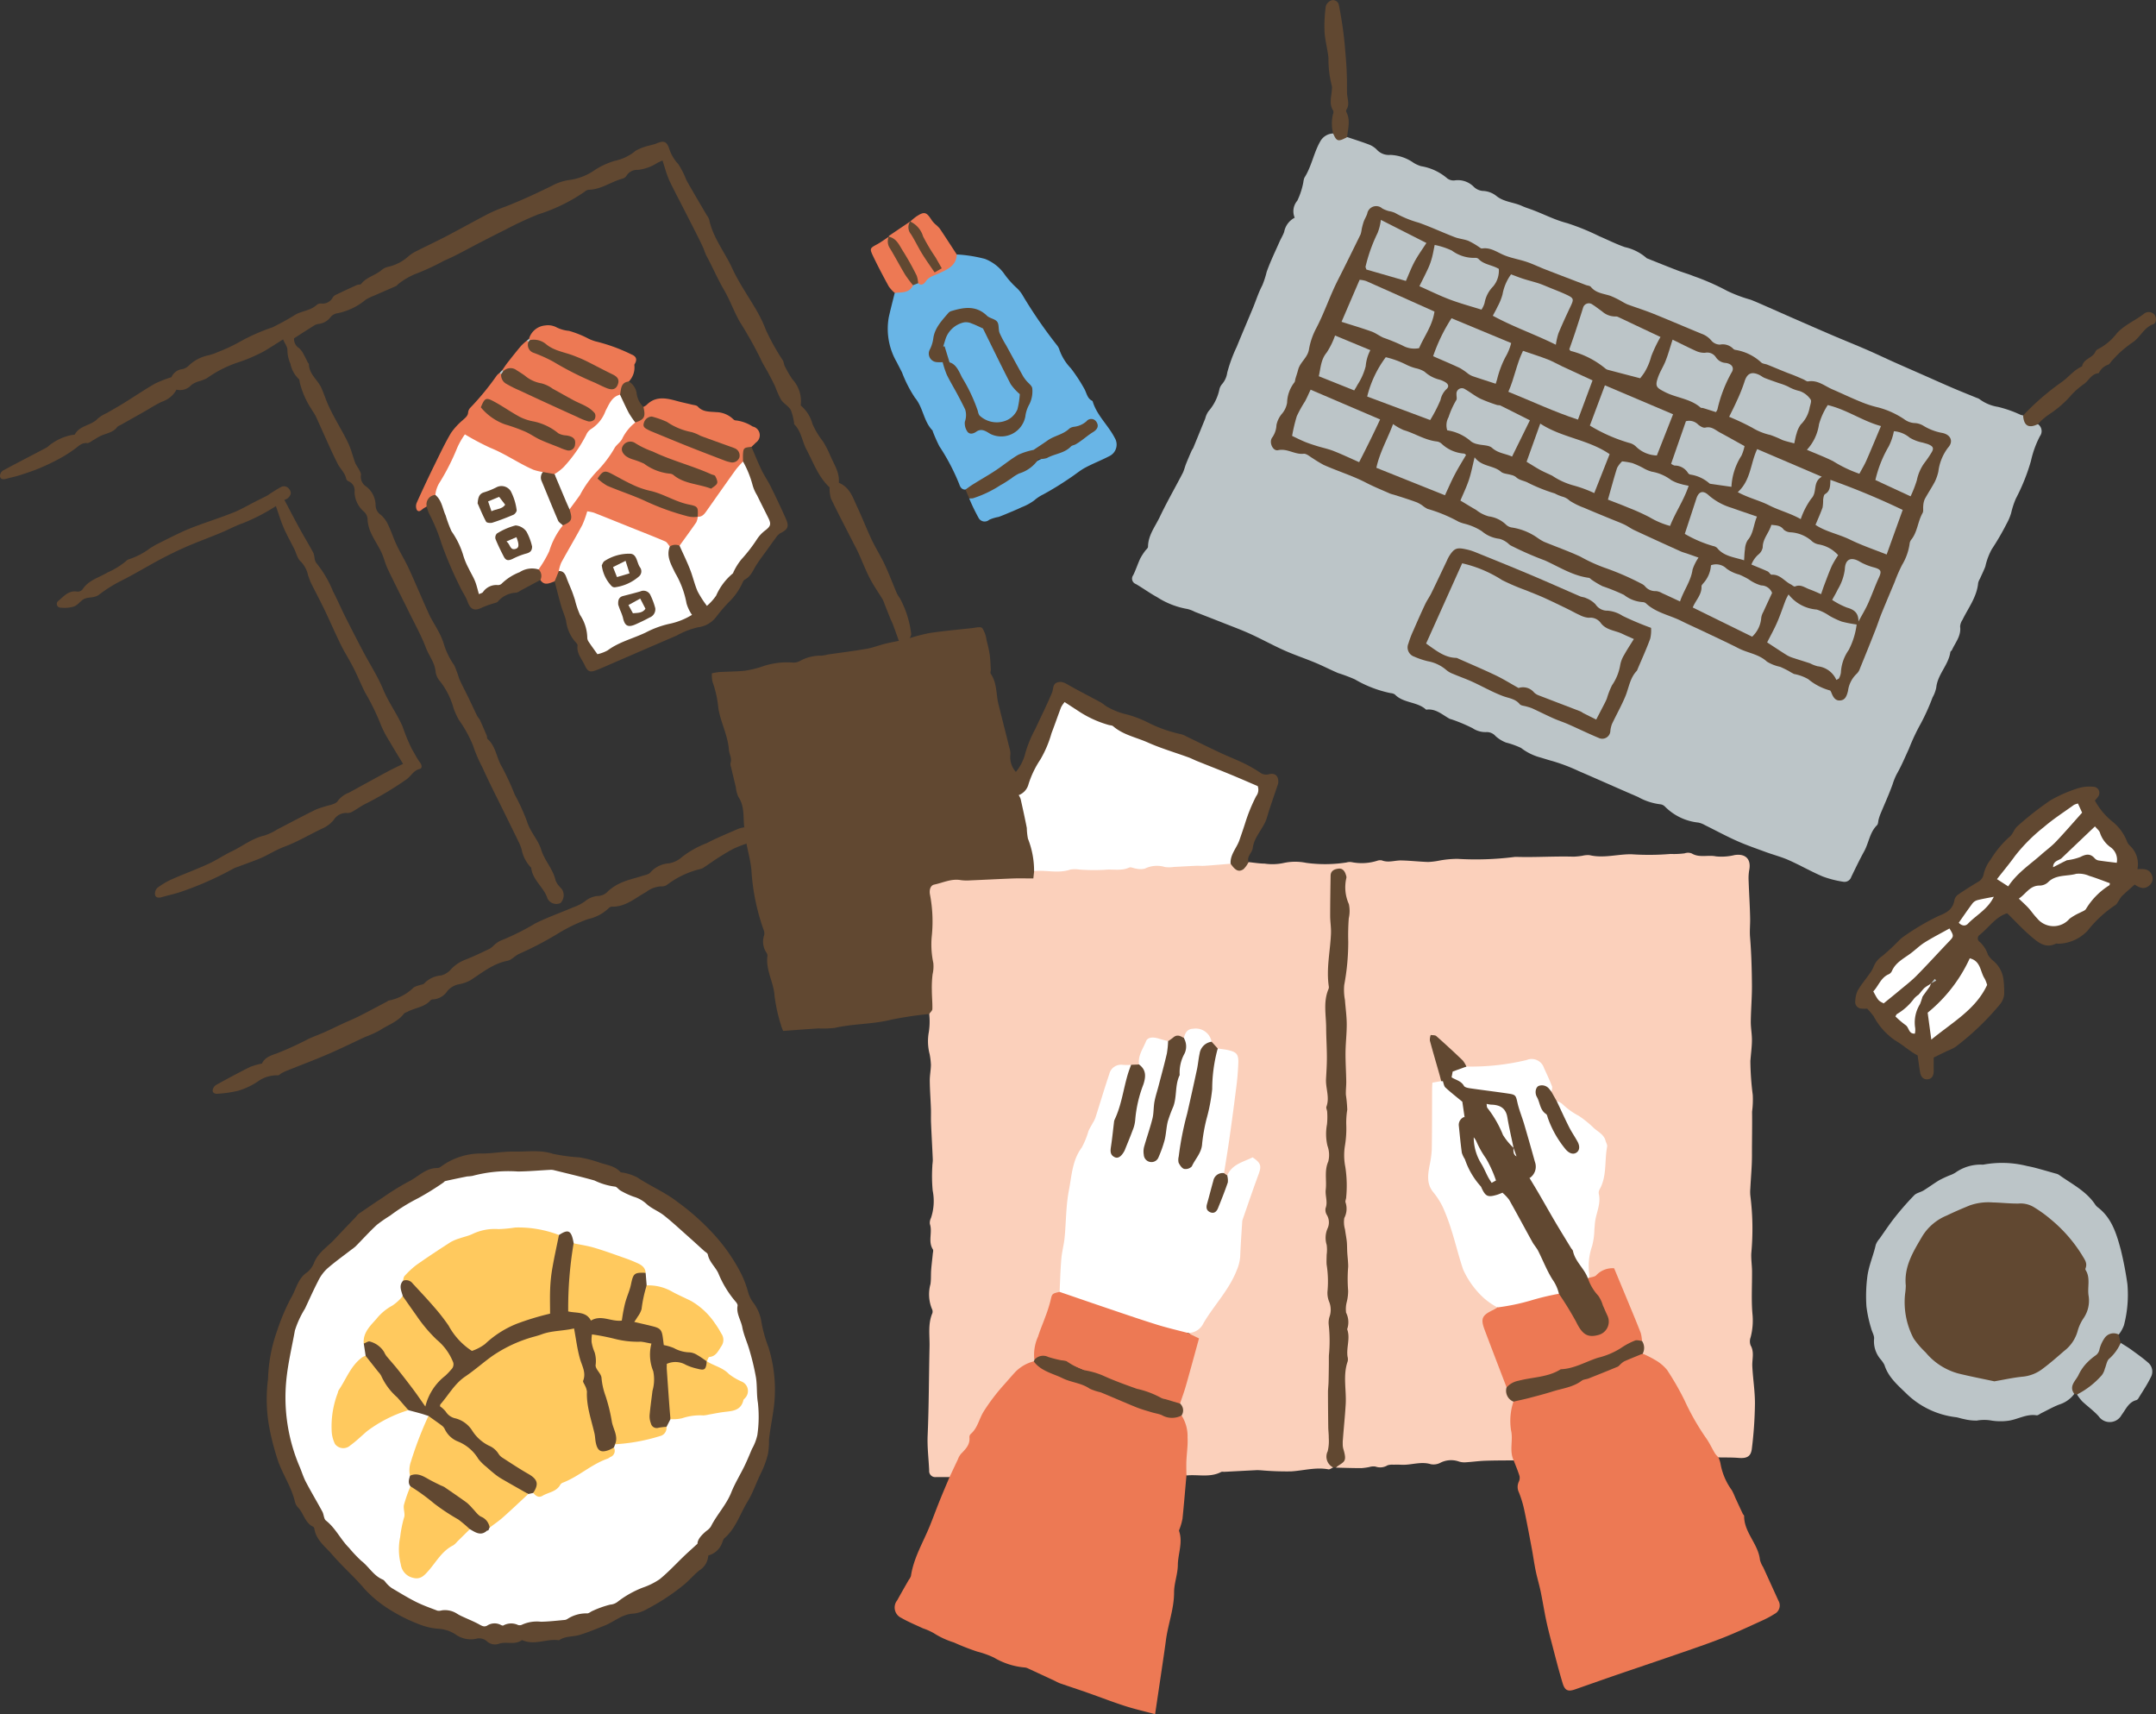
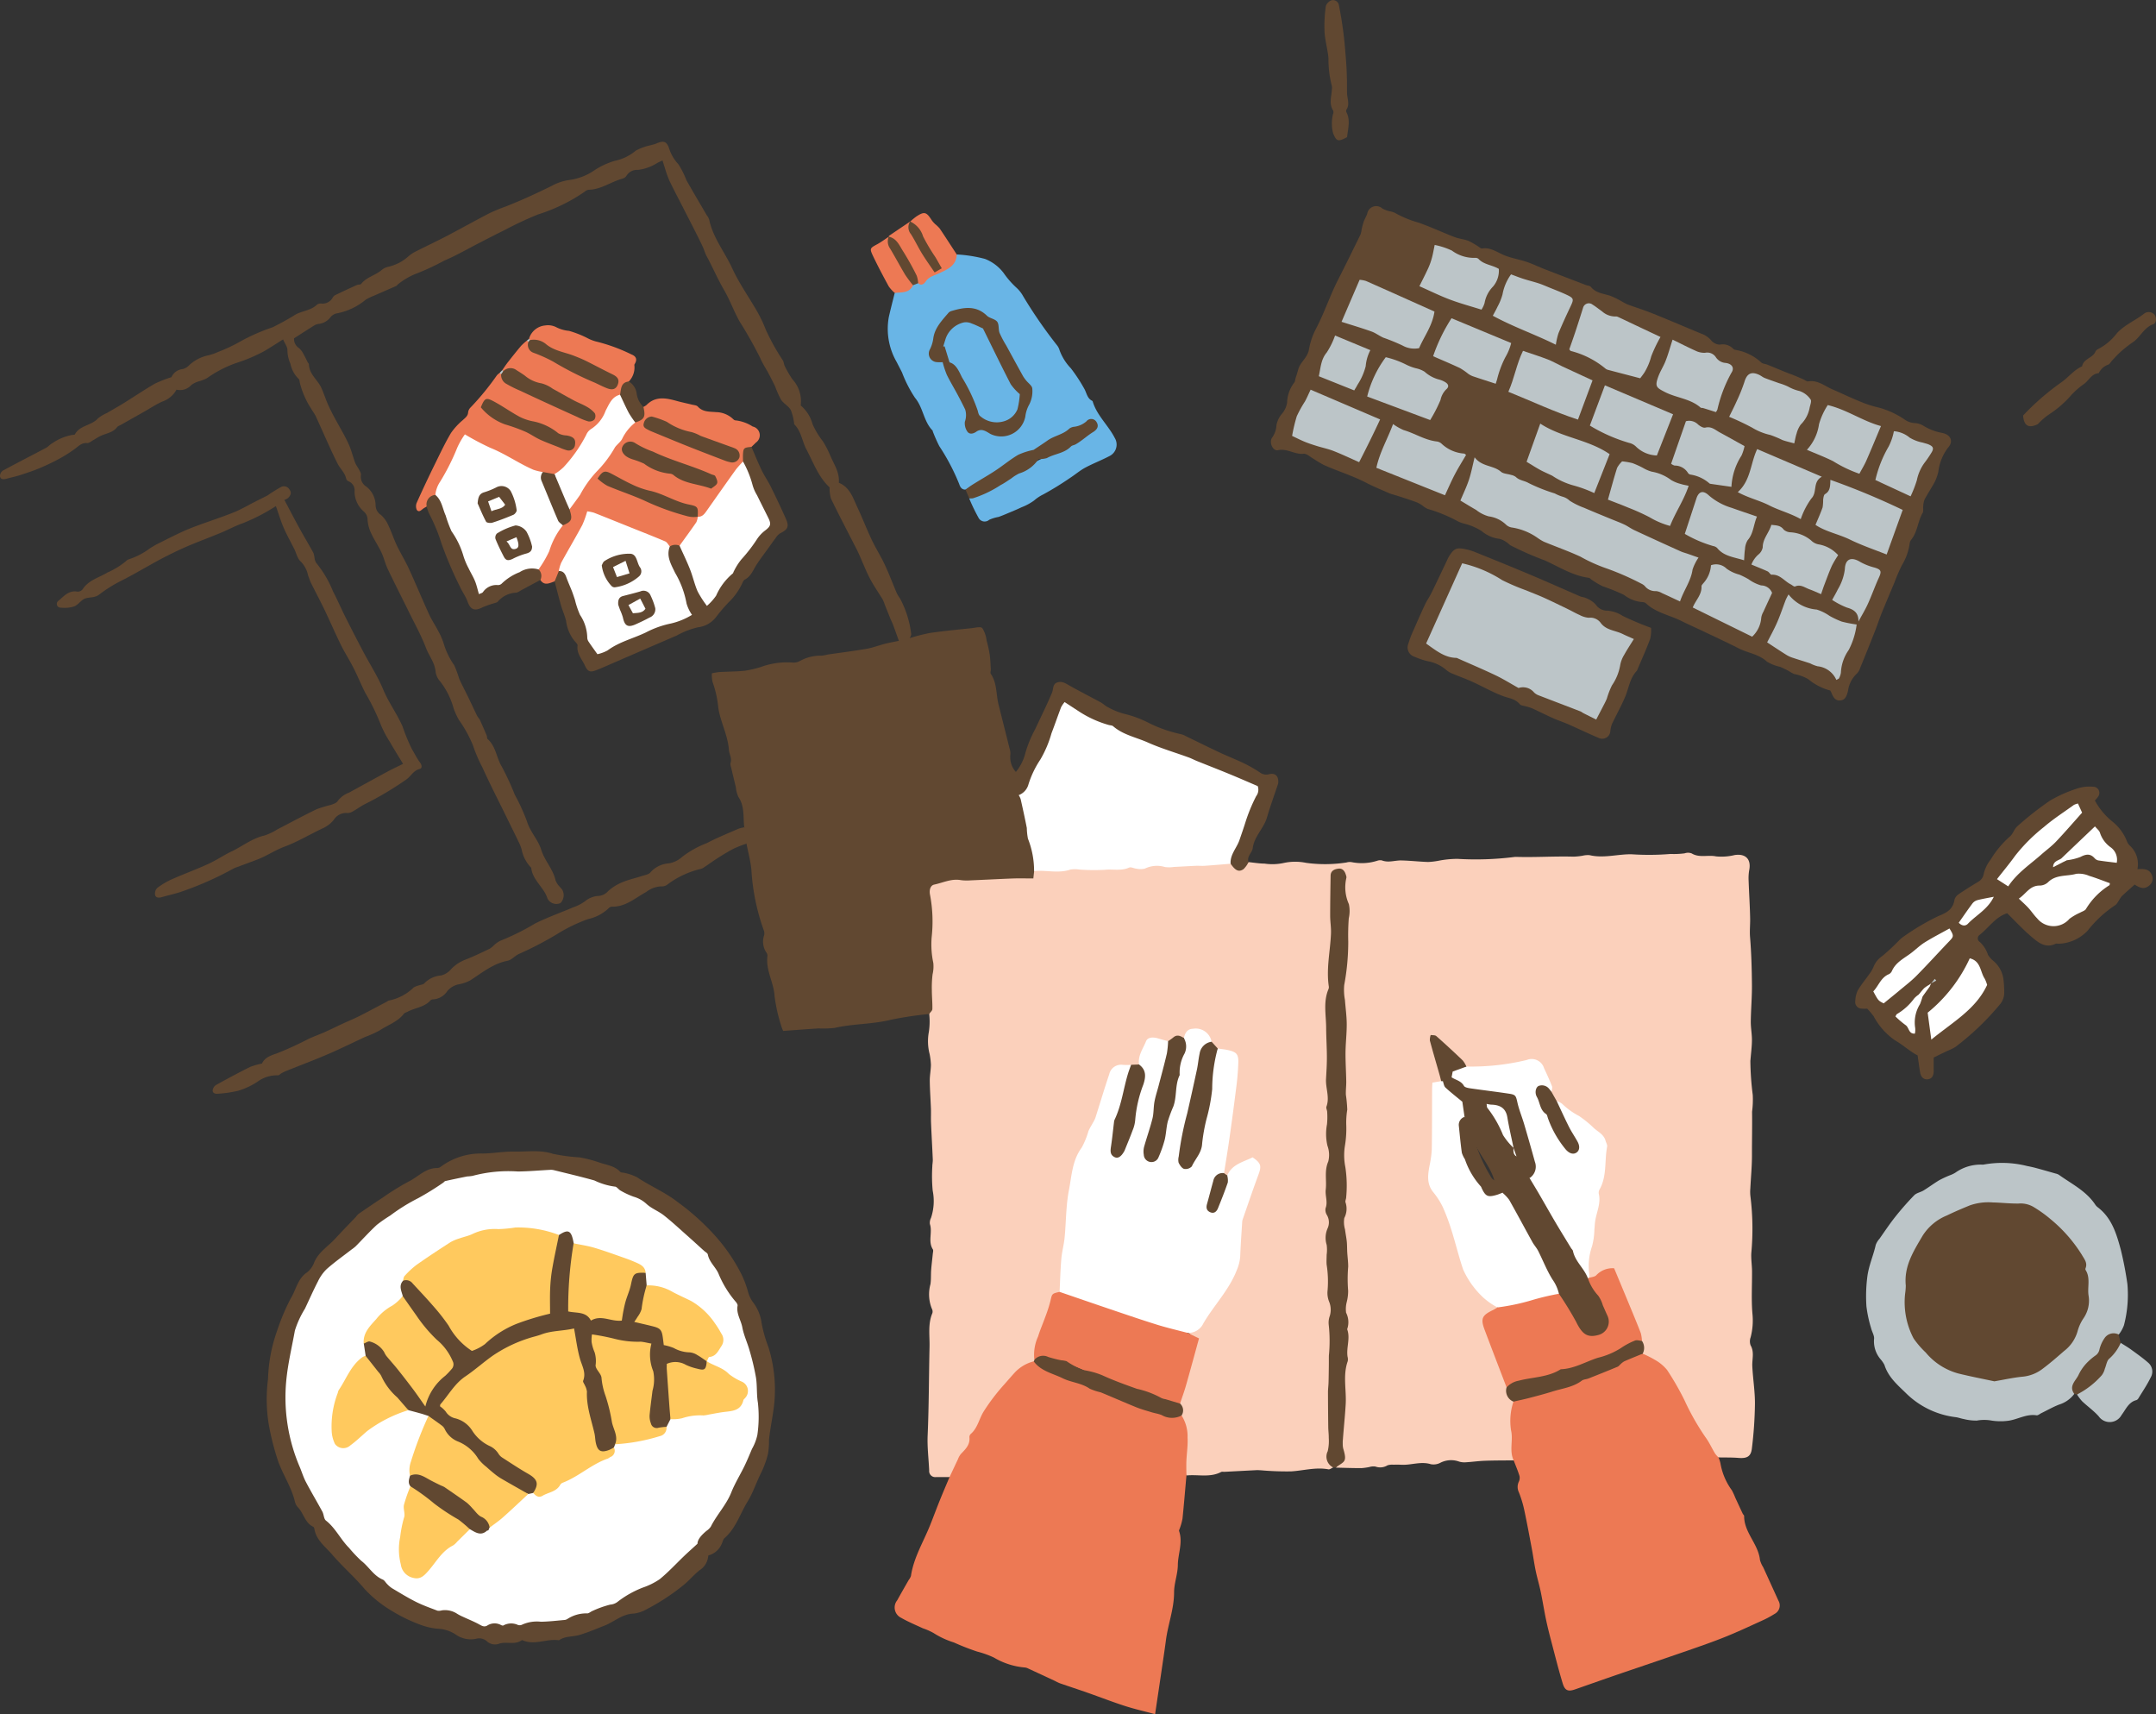
<svg xmlns="http://www.w3.org/2000/svg" width="295.672" height="235.023" viewBox="0 0 295.672 235.023">
  <rect x="0" y="0" width="295.672" height="235.023" fill="#333333" stroke="none" />
  <defs>
    <clipPath id="a">
      <rect width="295.672" height="235.023" fill="none" />
    </clipPath>
  </defs>
  <g clip-path="url(#a)">
    <path d="M171.217,118.2c.735.074,1.47.2,2.205.206a7.321,7.321,0,0,0,2.641-.091,7.464,7.464,0,0,1,3.06-.013,19.041,19.041,0,0,0,5.529-.049,1.609,1.609,0,0,1,.734-.044,7.03,7.03,0,0,0,3.5-.2,1.25,1.25,0,0,1,.61-.048c.9.358,1.782-.007,2.67.011,1.232.025,2.461.171,3.693.211a10.054,10.054,0,0,0,1.453-.176,13.91,13.91,0,0,1,2.562-.252,42.187,42.187,0,0,0,7.663-.24,2.715,2.715,0,0,1,.369-.031c2.629.083,5.256-.107,7.885-.031a9.25,9.25,0,0,0,1.223-.124,3.146,3.146,0,0,1,.978-.082c1.94.459,3.848-.149,5.759-.121a35.693,35.693,0,0,0,5.352-.044,11.3,11.3,0,0,0,1.925-.084,1.378,1.378,0,0,1,.972.013c1.061.639,2.235.17,3.345.406a7.622,7.622,0,0,0,2.559-.187c1.5-.218,2.271.58,1.983,2.064a6.591,6.591,0,0,0-.082,1.473c.059,1.727.179,3.452.208,5.179.015.846-.082,1.681-.011,2.542.176,2.174.24,4.36.258,6.542.015,1.672-.138,3.345-.157,5.019-.01.857.164,1.717.157,2.576-.007.9-.131,1.8-.2,2.7a1.045,1.045,0,0,0-.016.122,38.762,38.762,0,0,0,.326,4.661,12.728,12.728,0,0,1-.091,2.309c.029,2.007-.023,4.014-.016,6.021,0,1.5-.15,3-.223,4.5a5.3,5.3,0,0,0,.015,1.113,35.973,35.973,0,0,1,.117,7.762c-.041.813.089,1.633.1,2.45.017,1.942-.109,3.893.053,5.821a9.156,9.156,0,0,1-.243,3.263,1.624,1.624,0,0,0-.009,1.1c.545.945.192,1.912.237,2.871.082,1.722.373,3.439.362,5.157a55.264,55.264,0,0,1-.423,6.136c-.133,1.118-.7,1.367-1.846,1.276-.9-.073-1.813-.049-2.721-.068-.5.161-.654-.258-.829-.551a62.93,62.93,0,0,1-4.065-7.035c-.624-1.434-1.644-2.646-2.32-4.063a3.738,3.738,0,0,0-1.854-1.576,2.7,2.7,0,0,1-1.378-.993c-.206-.6-.148-1.237-.326-1.838-1.04-3.034-2.2-6.024-3.517-8.946-.437-.967-1.16-.452-1.767-.118-.548.3-.97.968-1.744.555-.6-1.326-.259-2.648-.015-3.982a69.483,69.483,0,0,0,1.115-7.52,14.027,14.027,0,0,1,.578-2c.294-1.373.3-2.779.5-4.162a1.855,1.855,0,0,0-.6-1.691c-1.15-.983-2.1-2.235-3.523-2.862-1.014-.447-1.624-1.383-2.542-1.933a1.871,1.871,0,0,1-.805-1.479,9.306,9.306,0,0,0-1.341-3.28c-.443-.838-1.273-.761-2.077-.606a37.21,37.21,0,0,1-6.472.831,3.931,3.931,0,0,1-1.463-.141,25.5,25.5,0,0,0-4.757-4.058,21.393,21.393,0,0,0,1.074,4.488c.186.492.473.986.1,1.519a1.7,1.7,0,0,0-.941,1.817c.049,1.9.015,3.794.016,5.691a15.659,15.659,0,0,1-.381,4.292,3.571,3.571,0,0,0,.6,3.294c1.952,2.435,2.573,5.394,3.3,8.3a11.391,11.391,0,0,0,4.525,6.711,1.666,1.666,0,0,1,.588.62c.107.479-.276.629-.568.836-1.239.877-1.33,1.107-.8,2.533.831,2.222,1.577,4.476,2.511,6.659a5.084,5.084,0,0,1,.3.934,3.4,3.4,0,0,0,.916,2.164c-.468,2.556-.1,5.11.016,7.664a.584.584,0,0,1-.144.332c-1.315.015-2.632.007-3.947.054-.856.03-1.708.154-2.564.206a2.512,2.512,0,0,1-.965-.087,3.24,3.24,0,0,0-2.6.164,1.988,1.988,0,0,1-1.3.188c-1.366-.42-2.683.146-4.023.077-.358-.018-.718-.018-1.076-.007a2.194,2.194,0,0,0-.838.085,1.9,1.9,0,0,1-1.647.17,1.888,1.888,0,0,0-.841.064,8.509,8.509,0,0,1-1.089.151c-1.171,0-2.341-.042-3.512-.068,1.494-1.644.689-3.7.875-5.541a39.159,39.159,0,0,0,.1-6.8c-.091-1.233.4-2.421.38-3.679a21.744,21.744,0,0,0-.274-5.4,1.769,1.769,0,0,1-.009-.739,33.224,33.224,0,0,0-.221-10.929c-.22-1.28.307-2.584.281-3.915-.032-1.645.234-3.3-.28-4.915a1.971,1.971,0,0,1-.031-.862,85.3,85.3,0,0,0,.234-13.562c-.031-1.269.042-2.553.1-3.829a16.53,16.53,0,0,0-.141-3.83c-.413-2.159.3-4.256.371-6.392.069-1.972-.228-3.962.23-5.923a2.086,2.086,0,0,0-.164-1.1,6.139,6.139,0,0,1-.394-3.037c.085-.506-.033-1.1-.641-1.161-.639-.068-.841.55-.83,1.025.036,1.565-.162,3.15-.012,4.684a59.422,59.422,0,0,1-.228,7.044c-.061,3.081-.606,6.135-.3,9.249a17.892,17.892,0,0,1-.042,4.192c-.3,2.178.207,4.355.132,6.548-.074,2.13.077,4.283.084,6.4a63.61,63.61,0,0,0-.153,6.39c.342,3.311-.186,6.609.139,9.934a93.95,93.95,0,0,1,.222,10.817c-.046,2.545-.28,5.087-.147,7.656a19.45,19.45,0,0,1-.117,5.773c-.186.744.359,1.241.488,1.871-.224.094-.47.3-.67.264-1.727-.324-3.4.176-5.092.28a39.956,39.956,0,0,1-4.159-.15c-.2-.008-.407-.027-.61-.017-1.457.072-2.913.151-4.369.227-.164.009-.356-.04-.488.029-1.516.792-3.154.31-4.728.47a1.8,1.8,0,0,1-.348-1.837,13.324,13.324,0,0,0-.4-6.071,12.789,12.789,0,0,0-.194-2.083c.439-2.131,1.073-4.21,1.685-6.3.351-1.2.787-2.425-.594-3.319a5.144,5.144,0,0,0,2.6-2.476,59.065,59.065,0,0,0,3.72-5.828c.809-1.669.654-3.4.773-5.082a29.206,29.206,0,0,1,1.933-7.5c.094-.272.256-.519.36-.788.217-.559.378-1.148-.134-1.61s-1-.039-1.491.143a10.84,10.84,0,0,0-2.3,1.641.636.636,0,0,1-.613-.446,28.294,28.294,0,0,1,.722-5.994c.445-2.77.688-5.557,1-8.338.175-1.549-.129-1.826-2.374-2.429a3.509,3.509,0,0,1-1.053-1.1,3.659,3.659,0,0,0-.746-.972c-1.041-.81-1.831-.7-2.838.418a4.339,4.339,0,0,0-2.313.615,1.181,1.181,0,0,1-.488.017c-2.128-.433-2.118-.429-2.9,1.594a6.2,6.2,0,0,1-.434,1.4c-.458.269-.994.161-1.477.315-1.532-.106-2.306.671-2.738,2.1a68.651,68.651,0,0,1-4.181,10.676,12.931,12.931,0,0,0-.942,4.443,113.487,113.487,0,0,0-1.1,12.046,3.308,3.308,0,0,1-.429,1.66,2.356,2.356,0,0,0-1.178,1.739,29.859,29.859,0,0,1-1.44,4.03,10.63,10.63,0,0,0-.719,3.332,1.175,1.175,0,0,1-.141.351c-2.387,1.216-4.024,3.258-5.609,5.3a18.352,18.352,0,0,0-3.211,6.043,1.813,1.813,0,0,1-.49.849,6.99,6.99,0,0,0-1.609,2.755c-.159.4-.178.938-.814.926l-1.859,0a.826.826,0,0,1-.935-.9c-.071-1.6-.279-3.208-.21-4.8.176-4.06.167-8.12.259-12.179.034-1.52-.247-3.1.389-4.593a.786.786,0,0,0-.064-.591,5.263,5.263,0,0,1-.2-3.381c.1-.649.046-1.317.1-1.974.055-.732.151-1.46.222-2.191.02-.2.1-.466.009-.608-.7-1.094-.024-2.341-.407-3.473a1.435,1.435,0,0,1,.148-.829,7.271,7.271,0,0,0,.237-3.745,21.154,21.154,0,0,1-.053-3.295c0-.329.078-.658.064-.985-.071-1.672-.169-3.343-.24-5.015-.027-.648.009-1.3-.014-1.948-.046-1.273-.146-2.544-.159-3.817-.008-.733.148-1.466.158-2.2a9.443,9.443,0,0,0-.176-1.46,7.018,7.018,0,0,1-.11-3.037,9.5,9.5,0,0,0,.052-2.465,15.139,15.139,0,0,0-.034-3.7c-.171-1.509.394-3,.2-4.545-.329-2.655.137-5.349-.342-8.013-.208-1.153.225-1.619,1.379-1.974a10.484,10.484,0,0,1,3.413-.446c2.8.075,5.594-.424,8.4-.3a1.5,1.5,0,0,0,1.266-.656,1.891,1.891,0,0,1,1.176-.3c3.324-.066,6.655-.052,9.968-.266,1.7-.109,3.413-.065,5.131-.321a32.758,32.758,0,0,1,5.529-.094c1.7.04,3.354-.436,5.043-.219.134.091-.021-.06.111.039,1.319.989,1.319.988,2.549-.042" fill="#fbd0bb" />
-     <path d="M279.477,58.151a1.158,1.158,0,0,1,.275,1.656,13.663,13.663,0,0,0-1.235,3.418,27.288,27.288,0,0,1-2.062,5.133,11.358,11.358,0,0,0-.645,1.975,7.216,7.216,0,0,1-.619,1.464,35.67,35.67,0,0,1-2.037,3.5,8.881,8.881,0,0,0-.886,2.372c-.219.573-.495,1.124-.745,1.686a2,2,0,0,0-.239.567c-.179,1.927-1.353,3.424-2.162,5.078a1.856,1.856,0,0,0-.314.9c.171,1.277-.648,2.18-1.117,3.215-.049.109-.206.187-.221.292-.254,1.77-1.742,3.043-1.931,4.848a4.5,4.5,0,0,1-.511,1.368,28.936,28.936,0,0,1-1.616,3.588,27.717,27.717,0,0,0-1.623,3.452c-.535,1.153-1.022,2.335-1.653,3.435a8.581,8.581,0,0,0-.589,1.443c-.5,1.388-1.117,2.735-1.681,4.1a6.455,6.455,0,0,0-.225.685c-.079.274-.056.642-.231.814-1.005.993-1.116,2.409-1.755,3.572s-1.2,2.337-1.776,3.52a.97.97,0,0,1-1.068.665,14.178,14.178,0,0,1-2.844-.726c-1.586-.672-3.087-1.541-4.663-2.241-1.01-.449-2.1-.725-3.137-1.107-1.335-.491-2.686-.955-3.983-1.534-1.483-.661-2.914-1.441-4.372-2.159a2.958,2.958,0,0,0-.918-.352,7.525,7.525,0,0,1-4.578-2.206,1.052,1.052,0,0,0-.641-.3,8.2,8.2,0,0,1-3.03-1c-2.72-1.166-5.419-2.382-8.137-3.552a25.159,25.159,0,0,0-3.549-1.356c-.671-.175-1.317-.4-1.978-.584a7.453,7.453,0,0,1-2.384-1.232,11.286,11.286,0,0,0-2.064-.739,4.616,4.616,0,0,1-1.428-.881,1.593,1.593,0,0,0-1.3-.553,3.144,3.144,0,0,1-1.851-.533,22.617,22.617,0,0,0-2.821-1.19,2.97,2.97,0,0,1-.353-.113c-1.01-.565-1.9-1.427-3.2-1.237-1.216-1.126-3.106-.865-4.286-2.082a1.147,1.147,0,0,0-.58-.187,16.07,16.07,0,0,1-4.914-1.891,22.028,22.028,0,0,0-2.278-.855c-1.057-.448-2.078-.981-3.138-1.422-1.4-.584-2.846-1.062-4.231-1.68-1.572-.7-3.083-1.538-4.649-2.254-1.191-.545-2.424-1-3.642-1.481-1.336-.53-2.677-1.047-4.015-1.57a4.313,4.313,0,0,0-1.026-.388,11.124,11.124,0,0,1-4.117-1.607c-1.008-.548-1.941-1.234-2.934-1.812a.786.786,0,0,1-.36-1.215c.359-.737.613-1.525.956-2.271a7.807,7.807,0,0,1,.661-1.035c.136-.2.41-.391.411-.587.012-1.581.992-2.782,1.619-4.1.964-2.03,2.091-3.982,3.126-5.978.205-.4.3-.852.464-1.27.243-.608.5-1.209.765-1.809.066-.151.18-.28.243-.431.546-1.327,1.085-2.656,1.628-3.984a2.986,2.986,0,0,1,.451-1.009,6.656,6.656,0,0,0,1.506-3.058,1.719,1.719,0,0,1,.343-.651,3.021,3.021,0,0,0,.717-1.58,20.506,20.506,0,0,1,1.31-3.56c.725-1.781,1.486-3.548,2.222-5.325.424-1.025.754-2.1,1.273-3.072a12.321,12.321,0,0,0,.6-1.844c.5-1.423,1.169-2.789,1.779-4.174.2-.451.472-.873.628-1.336a2.767,2.767,0,0,1,1.443-1.937,2.226,2.226,0,0,1,.357-2.331,10.215,10.215,0,0,0,.83-2.551,2.442,2.442,0,0,1,.143-.6c.983-1.536,1.265-3.374,2.159-4.95a2.1,2.1,0,0,1,1.8-1.117,1.956,1.956,0,0,0,1.905.493c1.008.342,2.025.658,3.019,1.038a3.03,3.03,0,0,1,1.024.666,2.226,2.226,0,0,0,1.869.743,5.963,5.963,0,0,1,3.22,1.1,4.615,4.615,0,0,0,.991.444,7.316,7.316,0,0,1,3.619,1.689,1.432,1.432,0,0,0,1.022.259,3.052,3.052,0,0,1,2.592.875,2.007,2.007,0,0,0,1.2.569,3.182,3.182,0,0,1,1.932.712c1.023.817,2.352.834,3.488,1.354.4.184.83.321,1.249.471,1.649.595,3.191,1.431,4.92,1.875a32.308,32.308,0,0,1,4.427,1.8c1.169.5,2.306,1.074,3.5,1.493a6.7,6.7,0,0,1,2.94,1.46.282.282,0,0,0,.1.078c1.391.554,2.779,1.116,4.176,1.654.728.281,1.487.486,2.208.782a32.409,32.409,0,0,1,4.612,2.027,19.575,19.575,0,0,0,3.207,1.207c.688.262,1.36.567,2.035.863,1.275.558,2.545,1.127,3.82,1.684,1.81.791,3.619,1.585,5.435,2.361,1.563.669,3.143,1.3,4.7,1.976,1.242.538,2.463,1.127,3.7,1.681,1.345.6,2.7,1.191,4.047,1.785s2.676,1.192,4.022,1.769c1.085.464,2.182.9,3.274,1.347a1.692,1.692,0,0,1,.339.149,5.7,5.7,0,0,0,2.554,1.081,16.45,16.45,0,0,1,3.113,1.091,3.337,3.337,0,0,0,.361.089,1.847,1.847,0,0,0,2.029,1.183" fill="#bcc5c8" />
    <path d="M141.822,119.441c-.031.28-.062.56-.111,1-.927,0-1.824-.028-2.718,0-1.972.073-3.943.182-5.915.263a6.184,6.184,0,0,1-1.327-.035c-1.283-.228-2.428.361-3.621.611-.541.113-.7.725-.6,1.331a19.537,19.537,0,0,1,.239,5.866,12.235,12.235,0,0,0,.225,3.55,4.731,4.731,0,0,1-.1,1.556,14.8,14.8,0,0,0-.1,2.19c0,.859.093,1.719.069,2.577-.006.23-.29.452-.447.678a50.259,50.259,0,0,0-5.189.775c-2.556.645-5.2.54-7.757,1.128a13.947,13.947,0,0,1-2.219.072c-1.586.1-3.17.223-4.85.344a5.174,5.174,0,0,1-.264-.694,22.485,22.485,0,0,1-.91-4.052c-.1-1.9-1.249-3.587-.978-5.531a.794.794,0,0,0-.143-.465,2.67,2.67,0,0,1-.317-2.361,1.15,1.15,0,0,0-.057-.727,29.547,29.547,0,0,1-1.685-8.26c-.117-1.211-.445-2.4-.678-3.6a2.812,2.812,0,0,0-.3-2.236c-.175-1.4.071-2.875-.809-4.161a4.011,4.011,0,0,1-.342-1.306c-.22-.914-.441-1.827-.654-2.743a1.219,1.219,0,0,1-.082-.6c.227-.646-.173-1.195-.215-1.776-.145-2.006-1.132-3.778-1.453-5.73a14.518,14.518,0,0,0-.787-3.587,4.064,4.064,0,0,1-.1-1.2,8.215,8.215,0,0,1,.959-.172c1.193-.068,2.392-.065,3.58-.186a15.5,15.5,0,0,0,2.148-.5,10.475,10.475,0,0,1,4.337-.624,1.766,1.766,0,0,0,1.054-.213,5.8,5.8,0,0,1,2.962-.728,5.365,5.365,0,0,0,.843-.154c1.788-.262,3.582-.483,5.361-.791.834-.143,1.635-.465,2.459-.675.639-.163,1.29-.276,1.935-.412a5.157,5.157,0,0,1,1.52-.38,25.636,25.636,0,0,1,2.747-.7c1.893-.275,3.8-.454,5.7-.655.506-.053,1.245-.257,1.477-.012a3.962,3.962,0,0,1,.588,1.679,17.068,17.068,0,0,1,.425,1.926c.1.68.114,1.372.155,2.059.012.2-.1.466-.007.6.886,1.281.715,2.819,1.07,4.225.5,1.991,1.008,3.982,1.5,5.974a2.263,2.263,0,0,1,.123.847,3.045,3.045,0,0,0,.743,2.4.678.678,0,0,1,.025.586,2.266,2.266,0,0,0,.746,2.705,9.124,9.124,0,0,1,.624,2.633c.485,2.084.974,4.171,1.379,6.274a1.556,1.556,0,0,1-.272,1.408" fill="#614831" />
    <path d="M162.037,194.066a5.276,5.276,0,0,1,.823,3.01c.062,1.083-.116,2.179-.16,3.271-.026.648,0,1.3.008,1.949-.175,1.967-.337,3.936-.538,5.9a7.848,7.848,0,0,1-.346,1.277c-.044.154-.163.334-.121.458.538,1.57-.158,3.1-.175,4.645-.013,1.254-.515,2.5-.516,3.755,0,2.249-.818,4.328-1.111,6.509-.2,1.508-.429,3.013-.65,4.518-.272,1.853-.55,3.7-.841,5.665-1.47-.394-2.826-.7-4.144-1.125-1.716-.554-3.4-1.21-5.1-1.807-1.271-.446-2.552-.864-3.825-1.305a7.22,7.22,0,0,1-.664-.32q-1.842-.858-3.686-1.71a1.207,1.207,0,0,0-.472-.134,9.965,9.965,0,0,1-4.21-1.357,12.509,12.509,0,0,0-2.291-.821,33.292,33.292,0,0,1-3.212-1.256,11.269,11.269,0,0,1-2.768-1.285,8.586,8.586,0,0,0-1.463-.647c-1-.466-2.027-.89-2.981-1.438a1.566,1.566,0,0,1-.551-2.406c.514-.94,1.053-1.865,1.582-2.795a1.822,1.822,0,0,0,.3-.535c.371-2.51,1.7-4.656,2.623-6.955.459-1.142.884-2.3,1.344-3.44.427-1.061.881-2.111,1.324-3.165.379-.805.756-1.611,1.139-2.414a2.78,2.78,0,0,1,.407-.746c.633-.658,1.3-1.274,1.182-2.319a.6.6,0,0,1,.191-.446c.93-.8,1.132-2.033,1.734-3.025a27.564,27.564,0,0,1,2.9-3.809c.484-.553.967-1.106,1.461-1.65a5.443,5.443,0,0,1,2.537-1.465q1.592.794,3.161,1.63a9.865,9.865,0,0,0,2.307.815,30.532,30.532,0,0,1,4.158,1.77,86.126,86.126,0,0,0,8.81,3.149c.622.185,1.228-.061,1.836.054" fill="#ed7954" />
    <path d="M225.281,185.6a14.319,14.319,0,0,1,1.651.831,5.846,5.846,0,0,1,1.687,1.394,38.17,38.17,0,0,1,2.386,4.145,33.669,33.669,0,0,0,2.884,5.084c.51.689.865,1.491,1.311,2.23a3.825,3.825,0,0,0,.473.533,4.025,4.025,0,0,1,.27.821,8.723,8.723,0,0,0,1.558,3.679,8.807,8.807,0,0,1,.462,1c.343.742.686,1.484,1.035,2.223.052.111.193.208.192.311-.018,2.271,1.947,3.828,2.167,6.018a3.585,3.585,0,0,0,.447,1.008q1.044,2.289,2.086,4.58a1.3,1.3,0,0,1-.51,1.811,13.561,13.561,0,0,1-1.731.927c-1.72.782-3.431,1.588-5.185,2.286-1.871.745-3.781,1.395-5.684,2.055-3.023,1.048-6.056,2.065-9.081,3.1-1.9.654-3.8,1.326-5.7,1.991-.937.328-1.388.176-1.691-.819-.562-1.847-1.029-3.723-1.52-5.591-.271-1.032-.538-2.066-.757-3.109-.271-1.285-.471-2.584-.739-3.869-.2-.967-.491-1.915-.691-2.882-.207-1-.339-2.01-.527-3.011-.341-1.809-.674-3.62-1.061-5.419a14.9,14.9,0,0,0-.714-2.316,1.692,1.692,0,0,1-.028-1.422,1.265,1.265,0,0,0,.116-.809c-.225-.732-.531-1.439-.805-2.156-.632-1.326-.042-2.769-.353-4.086a8.327,8.327,0,0,1,.327-3.97,12.113,12.113,0,0,1,3.789-1.314,58.062,58.062,0,0,0,9.486-3.325,29.018,29.018,0,0,1,3.149-1.642,2.643,2.643,0,0,1,1.3-.291" fill="#ed7954" />
    <path d="M124.792,87.49a1.591,1.591,0,0,1-1.521.38c-.263-.732-.52-1.466-.792-2.194-.112-.3-.262-.584-.383-.881-.261-.641-.516-1.285-.772-1.929a4.55,4.55,0,0,0-.27-.668c-.586-.972-1.249-1.9-1.769-2.908-.584-1.127-1.035-2.321-1.562-3.478-.236-.521-.514-1.022-.773-1.532-1.006-1.973-2.037-3.933-2.995-5.929a5.062,5.062,0,0,1-.184-1.532c-1.514-1.382-2.213-3.369-3.182-5.207-.587-1.112-.7-2.445-1.618-3.39a.227.227,0,0,1-.061-.106,7.284,7.284,0,0,0-.459-1.894c-.3-.545-.97-.876-1.328-1.4a12.822,12.822,0,0,1-.8-1.787c-.293-.625-.613-1.238-.936-1.848-.361-.681-.8-1.328-1.1-2.034a57.562,57.562,0,0,0-2.888-5.123c-.77-1.4-1.318-2.922-2.119-4.3-.885-1.521-1.572-3.136-2.406-4.678-.193-.357-.287-.766-.459-1.137-.309-.665-.637-1.321-.968-1.976-.554-1.1-1.117-2.191-1.676-3.286-.667-1.306-1.354-2.6-1.988-3.922a15.473,15.473,0,0,1-.61-1.73c-.1-.3-.191-.6-.318-1-.311.148-.528.235-.73.349a6.291,6.291,0,0,1-2.638.945,1.665,1.665,0,0,0-1.566.8,1.012,1.012,0,0,1-.6.41C83.765,24.938,82.4,26,80.7,26.018a1.062,1.062,0,0,0-.523.271A23.825,23.825,0,0,1,73.79,29.4a48.08,48.08,0,0,0-4.571,2.137c-1.144.556-2.27,1.148-3.4,1.727-1.632.833-3.223,1.764-4.906,2.474A33.034,33.034,0,0,1,56.9,37.592a9.656,9.656,0,0,0-2.287,1.36c-.1.064-.163.205-.269.252-1.027.458-2.06.9-3.089,1.353a7.15,7.15,0,0,0-1.07.51,8.8,8.8,0,0,1-3.906,1.882,1.475,1.475,0,0,0-.938.522,2.378,2.378,0,0,1-1.671.943,1.57,1.57,0,0,0-.578.209c-.9.559-1.784,1.135-2.766,1.764A1.46,1.46,0,0,0,41,47.721a2.665,2.665,0,0,1,.64.859c.2.339.361.707.542,1.06.056.109.18.21.183.317.039,1.371,1.223,2.13,1.719,3.251.312.706.55,1.444.857,2.153.256.593.548,1.172.852,1.742.652,1.223,1.377,2.411,1.966,3.662.411.873.634,1.833.969,2.744a8.531,8.531,0,0,0,.435.735c.141.288.382.619.335.889a1.584,1.584,0,0,0,.75,1.59,3.3,3.3,0,0,1,1.263,2.583,1.606,1.606,0,0,0,.736,1.3,3.988,3.988,0,0,1,.995,1.381c.439.912.747,1.888,1.181,2.8.508,1.069,1.141,2.08,1.635,3.155.958,2.085,1.837,4.206,2.79,6.294.355.778.849,1.492,1.237,2.257a8.92,8.92,0,0,1,.806,1.887A10.226,10.226,0,0,0,62.3,91.22a16.416,16.416,0,0,1,.671,1.83c.38.859.829,1.686,1.239,2.532s.8,1.695,1.208,2.536c.106.216.3.39.4.608.325.7.631,1.416.932,2.13.062.147.018.379.116.465,1.15,1.011,1.21,2.58,1.96,3.807a36.254,36.254,0,0,1,1.759,3.806,27.962,27.962,0,0,1,1.676,3.655c.428,1.456,1.541,2.542,1.959,3.907.464,1.518,1.629,2.652,1.966,4.2a2.629,2.629,0,0,0,.525.83c.119.167.291.3.4.471a1.541,1.541,0,0,1-.244,1.816,1.36,1.36,0,0,1-1.788-.63c-.491-1.548-2.053-2.509-2.228-4.207a4.947,4.947,0,0,1-1.311-2.48,5.185,5.185,0,0,0-.288-.809c-.65-1.347-1.316-2.688-1.973-4.032-1.047-2.138-2.141-4.255-3.116-6.426a20.405,20.405,0,0,1-1.3-3.032A17.075,17.075,0,0,0,62.928,98.7a10.563,10.563,0,0,1-.718-1.568,10.537,10.537,0,0,0-1.843-3.7,2.47,2.47,0,0,1-.628-1.328c-.1-1.242-.907-2.176-1.323-3.275-.632-1.668-1.511-3.243-2.3-4.85-.977-1.99-1.988-3.962-2.941-5.963-.35-.733-.525-1.55-.871-2.285-.413-.876-.973-1.684-1.377-2.563a5.159,5.159,0,0,1-.519-1.867,1.5,1.5,0,0,0-.513-1.167,3.638,3.638,0,0,1-1.273-2.722,1.333,1.333,0,0,0-.8-1.411.589.589,0,0,1-.338-.342c-.17-.839-.835-1.39-1.191-2.1-1.06-2.111-1.976-4.294-2.967-6.44-.181-.394-.466-.739-.675-1.122a11.717,11.717,0,0,1-1.547-3.576c-.027-.157-.029-.375-.13-.453a3.981,3.981,0,0,1-1.146-2.1,4.7,4.7,0,0,1-.412-1.859c.021-.433-.341-.886-.594-1.474-.838.526-1.555.988-2.284,1.428a10.7,10.7,0,0,1-1.2.634,20.076,20.076,0,0,1-2.486,1.021,16.194,16.194,0,0,0-4.493,2.249,5.862,5.862,0,0,1-1.031.4,3.275,3.275,0,0,0-1.086.518,2.064,2.064,0,0,1-2.04.64,3.474,3.474,0,0,1-1.952,1.634c-.889.41-1.716.956-2.571,1.439q-1.59.9-3.183,1.793c-.142.08-.328.13-.416.251-.562.768-1.474.857-2.252,1.21-.358.162-.683.4-1.03.589-.281.155-.584.433-.854.409-.718-.064-1.119.375-1.614.743a18.354,18.354,0,0,1-2.16,1.382,30.114,30.114,0,0,1-2.736,1.312c-.863.363-1.757.656-2.65.944-.622.2-1.265.336-1.9.507-.394.108-.814.122-.89-.348a.938.938,0,0,1,.4-.766c1.966-1.067,3.96-2.081,5.936-3.129.284-.15.5-.428.78-.587a7.119,7.119,0,0,1,2.806-1.178c.121-.011.313-.006.35-.074.678-1.259,2.266-1.192,3.148-2.172a5.014,5.014,0,0,1,1.242-.756c.77-.451,1.551-.885,2.31-1.355,1.422-.882,2.811-1.819,4.256-2.661a17.363,17.363,0,0,1,2.289-.9A1.89,1.89,0,0,1,25.083,50.6a2.032,2.032,0,0,0,.918-.58,5.481,5.481,0,0,1,2.62-1.314,7.23,7.23,0,0,0,1.268-.445,22.118,22.118,0,0,0,2.9-1.348,26.489,26.489,0,0,1,4.591-2.038,36.307,36.307,0,0,0,3.222-1.79c.934-.477,2.063-.531,2.87-1.316a.858.858,0,0,1,.585-.151,1.577,1.577,0,0,0,1.559-.8.916.916,0,0,1,.343-.35q1.482-.714,2.981-1.39c.184-.083.487-.027.586-.152.732-.929,1.924-1.16,2.789-1.881a2.067,2.067,0,0,1,.857-.45,6.15,6.15,0,0,0,2.9-1.505,5.269,5.269,0,0,1,1.133-.706c1.348-.684,2.719-1.323,4.058-2.023,1.957-1.024,3.884-2.106,5.846-3.121a23.851,23.851,0,0,1,2.276-.938c2.133-.839,4.208-1.8,6.267-2.809a6.946,6.946,0,0,1,2.447-.818,7.866,7.866,0,0,0,3.258-1.22,10.3,10.3,0,0,1,2.959-1.405,6.51,6.51,0,0,0,2.88-1.4,7.607,7.607,0,0,1,2.065-.744c.233-.078.482-.116.706-.214,1.065-.464,1.48-.332,1.828.759a5.632,5.632,0,0,0,1.243,2.071,12.054,12.054,0,0,1,1.088,2.163c.9,1.608,1.849,3.192,2.777,4.785a2.464,2.464,0,0,1,.356.645c.511,2.474,2.128,4.43,3.153,6.663.964,2.1,2.333,4.012,3.483,6.03a18.546,18.546,0,0,1,1.138,2.426,30.8,30.8,0,0,0,2.324,4.173c.142.242.145.563.277.813a13.828,13.828,0,0,0,1.044,1.79,4.434,4.434,0,0,1,1.127,3.577,5.031,5.031,0,0,1,1.615,2.529,10.662,10.662,0,0,0,1.433,2.39,14.161,14.161,0,0,1,.967,1.856c.5,1.236,1.351,2.358,1.215,3.826,1.526.629,1.94,2.074,2.543,3.359.694,1.48,1.282,3.01,1.981,4.487.544,1.147,1.236,2.224,1.774,3.374.6,1.285,1.1,2.62,1.653,3.926a5.74,5.74,0,0,0,.44.712,13.731,13.731,0,0,1,1.531,4.849c.033.179-.109.391-.17.588" fill="#614831" />
    <path d="M97.132,213.27a2.557,2.557,0,0,1-1.211,2.03c-.8.643-1.457,1.456-2.262,2.086A29.5,29.5,0,0,1,88.75,220.6a4.738,4.738,0,0,1-1.85.634c-1.569.047-2.657,1.126-4,1.65-1.131.443-2.253.923-3.413,1.273-.929.279-1.973.136-2.826.734-1.63-.255-3.248.69-4.882.046-.076-.03-.191-.081-.236-.049-.941.681-2.062.149-3.046.455a1.641,1.641,0,0,1-1.726-.313,1.58,1.58,0,0,0-1.493-.34,3.558,3.558,0,0,1-2.8-.6,4.776,4.776,0,0,0-2.28-.77,8.722,8.722,0,0,1-2.393-.5,22.391,22.391,0,0,1-4.179-2.021,16.64,16.64,0,0,1-3.6-2.911c-1.4-1.662-3.06-3.1-4.475-4.748-.913-1.065-2.155-1.945-2.43-3.474-.021-.117-.065-.29-.148-.328-1.159-.534-1.315-1.858-2.116-2.674a1.686,1.686,0,0,1-.406-.755c-.457-1.942-1.574-3.6-2.265-5.437a35.811,35.811,0,0,1-1.3-5.011,21.478,21.478,0,0,1-.128-6.392,21.359,21.359,0,0,1,1.214-6.526,29.811,29.811,0,0,1,1.891-4.508c.748-1.19.939-2.737,2.269-3.6a3.152,3.152,0,0,0,.976-1.4c.6-1.386,1.875-2.134,2.834-3.179.942-1.026,1.92-2.019,2.88-3.029a2.449,2.449,0,0,1,.322-.374c1.109-.761,2.217-1.524,3.345-2.256a34.34,34.34,0,0,1,3.555-2.2c1.3-.635,2.331-1.882,3.95-1.852a.82.82,0,0,0,.445-.171,9.209,9.209,0,0,1,5.708-1.819c1.477-.008,2.955-.3,4.429-.267,1.744.038,3.492-.27,5.246.307a25.087,25.087,0,0,0,3.628.486,16.583,16.583,0,0,1,2.725.7c.991.348,2.107.442,2.889,1.291.113.122.391.082.584.144a6.845,6.845,0,0,1,1.727.6c1.791,1.2,3.783,2.019,5.523,3.364a32.846,32.846,0,0,1,4.761,4.2,24.3,24.3,0,0,1,3.99,5.667,13.461,13.461,0,0,1,.937,2.48,4.372,4.372,0,0,0,.8,1.579,5.922,5.922,0,0,1,1.059,2.7,19.081,19.081,0,0,0,.941,3.305,19.566,19.566,0,0,1,.813,7.534c-.162,1.754-.565,3.449-.739,5.182a10.7,10.7,0,0,1-.143,1.936,13.228,13.228,0,0,1-.918,2.528c-.663,1.307-1.109,2.737-1.872,3.977-1.038,1.686-1.605,3.678-3.182,5.029-.169.145-.213.434-.321.653a2.75,2.75,0,0,1-1.9,1.717" fill="#614831" />
    <path d="M284.467,191.113a4.116,4.116,0,0,1-2.081,1.463c-.837.324-1.624.777-2.434,1.172-.22.108-.462.327-.662.3-1.413-.223-2.611.594-3.933.753a7.991,7.991,0,0,1-2.441-.066,5.8,5.8,0,0,0-1.814.035,6.924,6.924,0,0,1-1.809-.215c-.36-.059-.706-.2-1.066-.249a11.678,11.678,0,0,1-6.665-3.122c-1.205-1.188-2.587-2.3-3.129-4.039a3.9,3.9,0,0,0-.549-.8,3.8,3.8,0,0,1-.879-2.74c.073-.464-.282-.988-.4-1.493a17.243,17.243,0,0,1-.644-2.994,21.04,21.04,0,0,1,.137-4.182c.213-1.488.822-2.825,1.141-4.258a2.648,2.648,0,0,1,.511-.836c.712-1.007,1.393-2.038,2.159-3a39.034,39.034,0,0,1,2.605-2.965c.319-.327.875-.408,1.287-.66.726-.446,1.41-.961,2.141-1.4a14.477,14.477,0,0,1,1.438-.67,4.03,4.03,0,0,0,.778-.368,5.982,5.982,0,0,1,3.705-1.1.642.642,0,0,0,.124,0,14,14,0,0,1,5.988.185c.441.086.881.18,1.315.3.868.234,1.733.484,2.6.732a1.48,1.48,0,0,1,.46.173c1.754,1.259,3.756,2.219,5,4.106a1.486,1.486,0,0,0,.342.357c1.932,1.471,2.573,3.663,3.16,5.841a47.389,47.389,0,0,1,.9,4.7,16.538,16.538,0,0,1-.474,5.625,4.511,4.511,0,0,1-.712,1.271,2.17,2.17,0,0,0-2.312,1.944,1.754,1.754,0,0,1-.763,1.213c-1.2.746-1.738,2.042-2.56,3.1a3.894,3.894,0,0,0-.452,1.884" fill="#bcc5c8" />
    <path d="M132.4,67.128c-.521.015-.728-.366-.854-.757a29.088,29.088,0,0,0-2.731-5.2,22.019,22.019,0,0,1-.895-2.021c-.016-.037,0-.1-.025-.119-1.239-1.251-1.276-3.128-2.41-4.488a17.23,17.23,0,0,1-1.78-3.472c-.237-.477-.489-.947-.728-1.423a9.077,9.077,0,0,1-1.089-6.159c.247-1.112.54-2.215.812-3.322.678-.591,1.775-.322,2.339-1.146a2.086,2.086,0,0,1,.836-.319c1.8-1.242,4.248-1.573,5.331-3.815a19.267,19.267,0,0,1,3.87.61,5.87,5.87,0,0,1,2.569,1.945,11.975,11.975,0,0,0,1.755,2.008,4.479,4.479,0,0,1,.914,1.161,64.257,64.257,0,0,0,4.665,6.753,1.844,1.844,0,0,1,.328.653,7.058,7.058,0,0,0,1.552,2.479,22.552,22.552,0,0,1,1.87,2.86c.305.57.377,1.263,1.042,1.592a.174.174,0,0,1,.08.093c.572,1.924,2.127,3.252,3.016,4.986a1.758,1.758,0,0,1-.744,2.518c-1.088.569-2.244,1.008-3.323,1.589-.734.4-1.376.958-2.08,1.412a42.431,42.431,0,0,1-3.637,2.236,5.724,5.724,0,0,0-1.273.844,7.535,7.535,0,0,1-1.731.93c-.435.213-.883.4-1.329.588-.6.25-1.19.509-1.8.729a5.547,5.547,0,0,0-1.286.39.946.946,0,0,1-1.484-.3,26.313,26.313,0,0,1-1.27-2.636c2.934-.96,5.38-2.854,7.982-4.4a35.1,35.1,0,0,1,4.389-2.091,25.871,25.871,0,0,0,4.509-2.981.533.533,0,0,0,.2-.759c-.209-.309-.51-.193-.775-.06-2.38,1.194-4.935,2.04-7.075,3.718-.728.571-1.848.414-2.608,1.049a33.55,33.55,0,0,1-3.9,2.618,13.112,13.112,0,0,1-3.239,1.711" fill="#69b5e6" />
    <path d="M265.184,144.988c0,.665-.006,1.237,0,1.809.01.71-.265,1.119-.808,1.181s-.937-.272-1.055-.955c-.125-.724-.216-1.454-.343-2.324-1.031-.517-1.97-1.415-3.111-2.072a9.353,9.353,0,0,1-2.91-3.28,9.911,9.911,0,0,0-.894-1.055,4.988,4.988,0,0,1-.828-.008.9.9,0,0,1-.8-1.062,3.577,3.577,0,0,1,.335-1.425c.472-.8,1.081-1.523,1.618-2.289a4.065,4.065,0,0,0,.542-.935,3.206,3.206,0,0,1,1.211-1.5A28.913,28.913,0,0,0,260.374,129a4.39,4.39,0,0,1,.651-.565,32.618,32.618,0,0,1,4.845-2.856c1.208-.478,1.973-.953,2.173-2.25a1.367,1.367,0,0,1,.6-.751c.843-.577,1.713-1.116,2.589-1.644a1.511,1.511,0,0,0,.812-1.116,4.969,4.969,0,0,1,.948-1.958,13.552,13.552,0,0,1,2.581-3.116c.469-.338.636-1.077,1.088-1.459a43.477,43.477,0,0,1,4.513-3.541,19,19,0,0,1,3.94-1.71,5.555,5.555,0,0,1,1.943-.168.844.844,0,0,1,.75,1.24,3.557,3.557,0,0,1-.518.649,9.568,9.568,0,0,0,2.483,2.95,6.5,6.5,0,0,1,1.873,2.535,1.806,1.806,0,0,0,.362.634,3.431,3.431,0,0,1,1.117,3.295c.848-.052,1.665-.076,2,.86a1.188,1.188,0,0,1-.346,1.355c-.743.672-1.444.277-2.033-.105-.627.562-1.2,1.062-1.758,1.588a4.176,4.176,0,0,0-.4.594c-.168.231-.3.536-.536.663a16.076,16.076,0,0,0-3.754,3.476,5.726,5.726,0,0,1-3.913,1.789c-.164.012-.356-.051-.491.013-1.351.649-2.341-.158-3.237-.915-1.189-1-2.25-2.158-3.395-3.275-1.618.507-2.516,1.992-3.794,2.98a.582.582,0,0,0,.057.967,4.2,4.2,0,0,1,1.107,1.749,3.217,3.217,0,0,0,.675.788,3.949,3.949,0,0,1,1.465,2.728,15.275,15.275,0,0,1,.082,1.845,2.525,2.525,0,0,1-.5,1.336,36.635,36.635,0,0,1-6.2,5.947,7.135,7.135,0,0,1-1.108.537c-.625.3-1.248.606-1.849.9" fill="#614831" />
    <path d="M37.83,69.393a26.011,26.011,0,0,1-4.47,2.318c-1.073.374-2.083.928-3.137,1.364-1.542.639-3.11,1.215-4.644,1.872a55.533,55.533,0,0,0-5.1,2.573c-1.327.738-2.635,1.509-4,2.179a19.327,19.327,0,0,0-2.906,1.843c-.591.436-1.256.313-1.853.5-.572.182-.972.869-1.542,1.1a4.31,4.31,0,0,1-1.818.171.52.52,0,0,1-.315-.964c.737-.614,1.393-1.446,2.565-1.232a.867.867,0,0,0,.717-.316c.812-1.271,2.253-1.6,3.425-2.313a10.664,10.664,0,0,0,2.55-1.572.841.841,0,0,1,.421-.249,10.028,10.028,0,0,0,2.895-1.53c.288-.16.561-.349.856-.5,1.153-.577,2.3-1.163,3.471-1.706.741-.345,1.506-.64,2.274-.922,1.606-.591,3.238-1.114,4.824-1.754,1.024-.412,1.982-.984,2.971-1.483.542-.274,1.089-.539,1.627-.821.176-.091.326-.229.5-.335.445-.276.885-.563,1.344-.814a.869.869,0,0,1,1.2.291c.356.46.166.857-.193,1.2a2,2,0,0,1-.493.247c.751,1.415,1.388,2.648,2.056,3.865.626,1.139,1.3,2.255,1.922,3.394a3.185,3.185,0,0,1,.159.71,1.545,1.545,0,0,0,.23.667,15.028,15.028,0,0,1,2.306,3.909c.588,1.127,1.088,2.3,1.658,3.436q1.209,2.409,2.466,4.795c.915,1.734,2,3.4,2.747,5.2s1.9,3.342,2.67,5.1a24.187,24.187,0,0,0,1.311,3.156c.361.581.65,1.213,1.062,1.752.294.384.34.815-.044.911-.853.211-1.18.987-1.807,1.43a45.313,45.313,0,0,1-5.7,3.39c-.546.277-1.041.65-1.577.947a1.469,1.469,0,0,1-.8.271,1.974,1.974,0,0,0-1.879.929,4.154,4.154,0,0,1-1.546,1.179c-1.745.82-3.413,1.832-5.21,2.5-1.283.48-2.4,1.241-3.656,1.735-.977.384-1.966.736-2.95,1.1a2.954,2.954,0,0,0-.446.195,44.494,44.494,0,0,1-6.928,3.084c-.926.336-1.9.531-2.851.808-.4.117-.827.111-.926-.312a1.113,1.113,0,0,1,.3-.95,10.38,10.38,0,0,1,2.015-1.193c1.65-.73,3.35-1.348,4.991-2.1,1.1-.5,2.109-1.2,3.2-1.717,1.5-.714,2.817-1.8,4.5-2.176a7.878,7.878,0,0,0,1.756-.838c1.787-.92,3.555-1.878,5.362-2.755a17.573,17.573,0,0,1,1.993-.609c.333-.115.764-.25.919-.513a3.434,3.434,0,0,1,1.556-1.162c1.758-.958,3.508-1.929,5.27-2.878.674-.364,1.37-.684,2.146-1.068-.636-1.055-1.257-2.042-1.835-3.055a14.469,14.469,0,0,1-1.295-2.512,30.661,30.661,0,0,0-2.05-4.171c-.574-1.129-1.05-2.307-1.624-3.436-.537-1.059-1.188-2.062-1.713-3.127-.793-1.611-1.5-3.262-2.28-4.881-.584-1.219-1.226-2.41-1.826-3.621-.163-.329-.262-.688-.4-1.03a3.815,3.815,0,0,0-1-1.907c-.456-.37-.6-1.127-.886-1.707-.494-.985-1.041-1.947-1.477-2.957-.4-.938-.693-1.925-1.052-2.947" fill="#614831" />
    <path d="M88.237,55.789a2.02,2.02,0,0,0,.419-.255c1.259-1.277,2.716-.961,4.2-.549.67.186,1.354.322,2.03.49.278.07.643.081.807.264.7.773,1.61.684,2.5.766a3.5,3.5,0,0,1,2.253.866c.115.111.272.269.4.262a5.444,5.444,0,0,1,2.378.847,1.221,1.221,0,0,1,.442,2.2c-.2.2-.408.4-.611.592-.908.448-.812,1.373-1.023,2.154-1.68,2.118-3.2,4.353-4.761,6.557-.373.526-.7,1.3-1.62.827a2.434,2.434,0,0,0-1.888-1.564c-2.585-.691-4.961-1.987-7.558-2.658a6.622,6.622,0,0,1-1.959-1.039c-.462-.308-.958-.7-1.605-.231-.035.709.562.845,1.013,1.049A65.5,65.5,0,0,0,95.661,70.82c.37.384.192.766-.028,1.125a8.819,8.819,0,0,1-2.365,2.962,3,3,0,0,1-1.606.005,22.555,22.555,0,0,0-5.068-2.23c-1.664-.6-3.341-1.164-4.953-1.9-.463-.211-.916-.331-1.128.254a36,36,0,0,1-3.43,6.548,2.831,2.831,0,0,0-.232.7,2.963,2.963,0,0,1-.793,1.427c-.68.225-1.382.666-1.954-.195a4.318,4.318,0,0,1-.333-1.59A41.945,41.945,0,0,0,76,73.22a3.423,3.423,0,0,1,.951-1.242c1.045-.384,1.128-1.222,1.011-2.154.594-1.515,1.809-2.62,2.637-3.983.618-1.017,1.679-1.733,2.28-2.672.747-1.166,1.559-2.286,2.319-3.442a8.276,8.276,0,0,1,1.683-1.936c1.147-.2,1.175-1.152,1.359-2" fill="#ed7954" />
    <path d="M68.881,50.745c.253-.359.492-.729.762-1.075.6-.763,1.2-1.523,1.828-2.263a7.448,7.448,0,0,1,.8-.712.46.46,0,0,1,.284.2,2.7,2.7,0,0,0,1.886,1.811c2.71,1.013,5.076,2.739,7.793,3.734.115.042.212.134.327.176.579.21,1.3.862,1.709,0,.38-.8-.535-.958-1.043-1.232a29.116,29.116,0,0,0-6.748-3.029c-1.293-.321-2.306-1.447-3.709-1.625a.458.458,0,0,1-.225-.269,2.543,2.543,0,0,1,2.239-1.841,2.489,2.489,0,0,1,1.417.2,4.813,4.813,0,0,0,1.835.544,14.094,14.094,0,0,1,2.389.925,6.092,6.092,0,0,0,1.233.511,23.849,23.849,0,0,1,4.927,1.788c.612.243.843.633.493,1.256-.04.07-.1.162-.08.228a2.785,2.785,0,0,1-.761,2.235,5.4,5.4,0,0,0-1.166,2.017c-.266.259-.72.354-.859.684-.957,2.268-2.932,3.808-4.155,5.876a34.833,34.833,0,0,1-2.734,3.641,1.6,1.6,0,0,1-1.289.623,12.2,12.2,0,0,0-1.629-.179c-1.636-.1-2.911-1.066-4.281-1.791-1.779-.941-3.552-1.888-5.373-2.746-.611-.288-1.217-.268-1.457.4-.878,2.445-2.443,4.546-3.4,6.946a7.749,7.749,0,0,0-1.375,1.671c-.143.082-.288.158-.426.248-.293.191-.612.626-.929.218a1.213,1.213,0,0,1,0-1.018q1.2-2.676,2.5-5.311c.7-1.426,1.379-2.866,2.188-4.228a9.091,9.091,0,0,1,1.629-1.769c.328-.313.693-.546.72-1.074a1.119,1.119,0,0,1,.331-.645,36.784,36.784,0,0,0,3.616-4.416,2.037,2.037,0,0,1,.369-.318.332.332,0,0,1,.317.121c.438,1.135,1.565,1.469,2.484,1.9a91.672,91.672,0,0,0,8.5,3.966c.467.164,1.105.672,1.41,0,.279-.615-.406-.9-.9-1.1-1.833-.764-3.387-2.065-5.25-2.755a14.7,14.7,0,0,1-4.148-2.122c-.568-.45-1.284-.159-1.922-.279l-.132-.119" fill="#ed7954" />
    <path d="M102.077,113.429c1.006.842,1.034,1.054.3,2.236a17.735,17.735,0,0,0-1.689.657c-.721.364-1.415.789-2.1,1.222s-1.352.916-2.03,1.37a1.426,1.426,0,0,1-.443.217,12.254,12.254,0,0,0-4.675,2.212,1.342,1.342,0,0,1-.827.184,3.659,3.659,0,0,0-2,.775c-1.481.8-2.805,2.039-4.657,2.009a.632.632,0,0,0-.448.178,5.862,5.862,0,0,1-2.871,1.524,22.06,22.06,0,0,0-4.1,1.973,46.652,46.652,0,0,1-5.358,2.8c-.556.252-1.014.83-1.58.942-1.973.388-3.458,1.619-5.066,2.66a5.2,5.2,0,0,1-1.493.543,2.791,2.791,0,0,0-1.677.926,2.53,2.53,0,0,1-1.957,1.165.509.509,0,0,0-.347.11c-.826.965-2.1,1.022-3.134,1.566-.18.1-.419.144-.531.291-.856,1.114-2.193,1.53-3.3,2.269a14.213,14.213,0,0,1-2,.907c-1.7.786-3.383,1.621-5.1,2.36-1.883.809-3.805,1.53-5.708,2.294a6.891,6.891,0,0,0-.656.312c-.181.1-.353.311-.525.305a4.474,4.474,0,0,0-2.786.869,9.859,9.859,0,0,1-2.665,1.246,16.481,16.481,0,0,1-2.767.407c-.361.045-.736-.079-.721-.476a1.044,1.044,0,0,1,.48-.733c1.533-.852,3.08-1.679,4.649-2.462a9.571,9.571,0,0,1,1.632-.467c.351-.784,1.111-1.084,2.029-1.39a45.332,45.332,0,0,0,4.352-1.991c.745-.341,1.519-.619,2.269-.951.786-.35,1.556-.736,2.34-1.1s1.564-.677,2.324-1.06c1.272-.64,2.524-1.317,3.784-1.979.109-.057.212-.163.324-.175a6.718,6.718,0,0,0,3.388-1.79,3.054,3.054,0,0,1,.8-.305c.224-.084.535-.1.658-.266a3.6,3.6,0,0,1,2.293-1.071,2.6,2.6,0,0,0,1.228-.7,5.275,5.275,0,0,1,2.1-1.464c1.147-.442,2.252-.987,3.366-1.512a3.671,3.671,0,0,0,.556-.463,3.4,3.4,0,0,1,.9-.628,32.945,32.945,0,0,0,4.74-2.356c1.688-.841,3.479-1.473,5.218-2.214a6.33,6.33,0,0,0,1.621-.825,3.16,3.16,0,0,1,1.916-.747,1.9,1.9,0,0,0,1.252-.644,6.647,6.647,0,0,1,1.963-1.228c.849-.364,1.772-.555,2.656-.845.424-.139.989-.218,1.21-.525a3.71,3.71,0,0,1,2.488-1.218,3.507,3.507,0,0,0,1.8-.851,13.048,13.048,0,0,1,3.406-1.914c1.4-.738,2.874-1.329,4.325-1.967a5.136,5.136,0,0,1,.835-.214" fill="#614831" />
    <path d="M182.825,201.193a1.652,1.652,0,0,1-.747-2.212,6.016,6.016,0,0,0,.147-1.83c.009-.488-.063-.976-.069-1.465q-.032-2.4-.038-4.794c0-.452.064-.9.077-1.355.022-.775.03-1.551.04-2.327.006-.448,0-.9.006-1.346a20.449,20.449,0,0,0-.023-4.248,2.737,2.737,0,0,1,.153-1.21,2.918,2.918,0,0,0-.092-1.926,3.2,3.2,0,0,1-.215-1.563,14.684,14.684,0,0,0-.132-3.539c-.032-.449,0-.9.006-1.354a4.99,4.99,0,0,0,0-1.349,3.239,3.239,0,0,1,.138-2.285,1.977,1.977,0,0,0-.1-1.792,1.327,1.327,0,0,1-.189-.938c.334-.869-.075-1.715.024-2.553.151-1.275-.22-2.567.346-3.854a3.648,3.648,0,0,0-.111-2.162,7.131,7.131,0,0,1-.063-2.937,10,10,0,0,0,.024-1.705c-.005-.244-.176-.523-.1-.722.472-1.28-.127-2.528-.057-3.791.054-.984.121-1.969.118-2.952,0-1.347-.093-2.694-.1-4.041-.006-1.789-.425-3.6.328-5.35a.7.7,0,0,0,.033-.363c-.363-2.43.2-4.818.3-7.226.036-.811-.11-1.628-.111-2.441,0-1.836.032-3.672.061-5.508.011-.7.575-.9,1.094-.962.57-.063.873.377,1.013.9a.7.7,0,0,1,.057.361,5.63,5.63,0,0,0,.339,3.606,4.47,4.47,0,0,1-.012,1.943,31.216,31.216,0,0,0-.072,3.183,32.152,32.152,0,0,1-.554,5.974,7.415,7.415,0,0,0,.1,2.038c.082,1.1.24,2.205.246,3.309.007,1.3-.154,2.6-.166,3.9s.081,2.629.1,3.946c.011.615-.077,1.235-.05,1.848a18.959,18.959,0,0,1,.189,2.04,10.934,10.934,0,0,0-.139,2.063,14.2,14.2,0,0,1-.169,2.81,8.239,8.239,0,0,0,.044,2.995,16.937,16.937,0,0,1,.116,4.137c0,.241-.164.521-.087.717a2.76,2.76,0,0,1-.175,2.14,3.549,3.549,0,0,0,.1,1.55c.069.561.188,1.116.245,1.677.049.489.034.984.063,1.475.038.656.133,1.311.129,1.966a19.807,19.807,0,0,0-.006,3.3,6.191,6.191,0,0,1-.2,1.57,3.841,3.841,0,0,0-.083,1.436,2.889,2.889,0,0,1,.147,2.267c.466,1.252-.143,2.521.057,3.779a1.344,1.344,0,0,1,.021.609c-.687,1.935-.166,3.921-.277,5.878-.093,1.633-.27,3.262-.388,4.894a3.458,3.458,0,0,0,.054,1.229c.577,1.9.1,1.72-1.039,2.578l-.349-.026" fill="#614831" />
    <path d="M139.706,109.016a1.692,1.692,0,0,1-.7-2.4c.1-.264.209-.522.315-.783a6.659,6.659,0,0,0,1.33-2.71,16.2,16.2,0,0,1,1.326-3.169c.763-1.669,1.6-3.306,2.3-5,.21-.508.052-1.189.758-1.4.662-.2,1.169.184,1.714.489,1.389.776,2.808,1.5,4.206,2.256.357.194.652.515,1.02.678a9.359,9.359,0,0,0,2.489.963,15.191,15.191,0,0,1,3.2,1.239,18.539,18.539,0,0,0,4.249,1.473,2.5,2.5,0,0,1,.69.268c1.546.746,3.083,1.513,4.638,2.241,1.136.533,2.309.988,3.439,1.533a18.468,18.468,0,0,1,2.123,1.23,1.428,1.428,0,0,0,1.255.219c.853-.2,1.317.3,1.238,1.187a.544.544,0,0,1-.017.122c-.513,1.541-1.074,3.069-1.528,4.627-.438,1.5-1.742,2.578-1.952,4.2-.084.653-.854,1.138-.575,1.927a3.464,3.464,0,0,1-.687.958c-.642.439-1.11.208-1.758-.728-.6-1.236.4-2.15.78-3.1.853-2.141,1.167-4.474,2.377-6.49.495-.824-.324-1.061-.876-1.283-1.723-.691-3.506-1.249-5.176-2.049a74.054,74.054,0,0,0-7-2.765c-2.954-1.061-5.659-2.681-8.682-3.551a14.814,14.814,0,0,1-3.092-1.806c-.961-.555-1.1-.478-1.508.557a47.022,47.022,0,0,1-2.217,5.638,35.409,35.409,0,0,0-2.251,4.658c-.212.56-.63,1.11-1.425.777" fill="#614831" />
    <path d="M91.864,74.919a1.4,1.4,0,0,1,1.326-.1c1.163.494,1.254,1.7,1.6,2.647a16.519,16.519,0,0,0,1.918,4.526c.141.187.218.449-.1.924a7.284,7.284,0,0,0,1.36-1.551,69.49,69.49,0,0,1,6.883-8.984,1.009,1.009,0,0,0,.176-1.238,65.142,65.142,0,0,1-2.644-5.972,5.029,5.029,0,0,1-.486-1.893c0-.316-.021-.632-.005-.947.046-.906.125-.973,1.162-1.059.456,1.052.879,2.12,1.377,3.152.389.807.906,1.551,1.3,2.355q1.061,2.146,2.04,4.333c.482,1.081.275,1.487-.789,2.012a2.187,2.187,0,0,0-.634.677c-.368.481-.715.978-1.067,1.47-.523.728-1.073,1.439-1.555,2.194-.461.723-.737,1.565-1.583,2-.211.109-.313.448-.442.693a8.556,8.556,0,0,1-1.817,2.463,24.836,24.836,0,0,0-1.674,1.966A3.648,3.648,0,0,1,95.748,86a10.954,10.954,0,0,0-2.94,1.136c-2.822,1.21-5.639,2.435-8.459,3.653-.86.371-1.712.762-2.586,1.1-.852.327-1.164.2-1.555-.646-.4-.879-1.151-1.634-1-2.73.021-.157-.172-.377-.315-.517a5.368,5.368,0,0,1-1.26-2.87c-.165-.714-.488-1.389-.691-2.1-.316-1.1-.589-2.206-.88-3.311l.579-1.427c.782-.462,1.036.14,1.27.668,1,2.258,1.7,4.637,2.735,6.884.389.842.225,1.851.9,2.655.534.634.986.788,1.676.371a35.167,35.167,0,0,1,9.469-3.851,3.561,3.561,0,0,0,.813-.294,1.869,1.869,0,0,0,.721-.561A18.694,18.694,0,0,0,92.354,78.9a6.589,6.589,0,0,1-.9-2.68c-.054-.438-.332-1.063.408-1.3" fill="#614831" />
    <path d="M290.832,184.114c.477.306.97.589,1.427.923.825.6,1.669,1.192,2.428,1.873a1.6,1.6,0,0,1,.255,1.954c-.481.993-1.111,1.914-1.686,2.86a.537.537,0,0,1-.273.24c-1.081.275-1.453,1.286-2.031,2.037a1.844,1.844,0,0,1-3.143.177c-.674-.754-1.521-1.35-2.26-2.049a6.854,6.854,0,0,1-.71-.934c.764-.975,2.013-1.38,2.761-2.409a5.677,5.677,0,0,0,.9-1.441,8.954,8.954,0,0,1,2.333-3.231" fill="#bcc5c8" />
    <path d="M279.477,58.151c-1.267.621-1.931.234-2.029-1.184a34.586,34.586,0,0,1,5.239-4.547c.982-.672,1.713-1.7,2.851-2.189.175-1.064,1.463-1.123,1.83-2.023a.688.688,0,0,1,.348-.339,7.7,7.7,0,0,0,2.618-2.214c1.088-1.158,2.567-1.739,3.782-2.706a1.039,1.039,0,0,1,1.35.2c.3.381.291,1.139-.175,1.306-1.3.467-1.768,1.8-2.83,2.493a15.528,15.528,0,0,0-1.648,1.3c-.4.346-.748.747-1.114,1.129-.2.207-.342.511-.58.622a2.219,2.219,0,0,0-1.257,1.088c-.015.035-.056.079-.088.082-1,.1-1.342,1.091-2.086,1.553a11.019,11.019,0,0,0-1.623,1.434,14.372,14.372,0,0,1-3.029,2.642,8.736,8.736,0,0,0-1.559,1.351" fill="#614831" />
    <path d="M58.518,69.446A1.3,1.3,0,0,1,59.7,67.858c.671-.086.85.451.99.89.913,2.882,2.557,5.447,3.539,8.3.425,1.236,1.361,2.263,1.54,3.616,2.195-.522,3.9-1.851,5.826-2.717.787-.355,1.543-.649,2.255.124a1.192,1.192,0,0,1,.25,1.448l-2.718,1.457a1.98,1.98,0,0,1-.546.28,3.5,3.5,0,0,0-2.552,1.213c-.123.168-.44.2-.671.281a13.07,13.07,0,0,0-1.471.535c-1.082.545-1.63.3-2.038-.844-.243-.681-.7-1.281-1-1.946a52.826,52.826,0,0,1-2.551-5.959,24.079,24.079,0,0,0-1.729-4.159,6.009,6.009,0,0,1-.312-.933" fill="#614831" />
    <path d="M184.738,18.8c-1.219.664-1.446.6-1.905-.495a5.335,5.335,0,0,1-.019-2.677.614.614,0,0,0,.006-.483c-.585-.937-.218-1.918-.168-2.883a1.3,1.3,0,0,0-.006-.483,14.475,14.475,0,0,1-.461-3.785c-.1-1.207-.466-2.4-.538-3.6a19.725,19.725,0,0,1,.176-3.558,1.276,1.276,0,0,1,.8-.8.825.825,0,0,1,1,.716c.256,1.28.465,2.573.628,3.868s.257,2.6.358,3.893c.061.774.085,1.549.107,2.323.019.646,0,1.291.016,1.937.019.759.411,1.531-.094,2.278a.434.434,0,0,0,.022.36c.568,1.119.187,2.257.079,3.39" fill="#614831" />
    <path d="M132.4,67.128c.291-.207.575-.426.876-.618,1.253-.8,2.558-1.5,3.783-2.368.852-.6,1.684-1.265,2.585-1.789a9.444,9.444,0,0,1,2.1-.67c.669-.448,1.31-.859,1.932-1.3.928-.657,2.131-.8,2.976-1.623a1.365,1.365,0,0,1,.683-.25,3.132,3.132,0,0,0,1.651-.736.837.837,0,0,1,1.384.077c.35.547.153,1.013-.483,1.4-.549.333-1.041.758-1.565,1.135a9.078,9.078,0,0,1-.8.531c-.21.12-.5.139-.657.3-.9.947-2.228.986-3.291,1.586a3.146,3.146,0,0,1-1.138.121,4.848,4.848,0,0,1-2.673,1.99,6.253,6.253,0,0,0-1.1.7c-.472.3-.929.633-1.426.886a15.565,15.565,0,0,1-3.828,1.825,2.141,2.141,0,0,1-.492-.009l-.513-1.193" fill="#614831" />
    <path d="M131.209,34.883c-.052,1.58-1.336,2.076-2.451,2.6-.665.311-1.361.44-1.816,1.121-.186.279-.579.649-1.031.232-.734-1.317-1.5-2.614-2.171-3.966a10.862,10.862,0,0,0-1.853-2.413c.007-.041,0-.1.024-.119q1.443-.981,2.891-1.953a16.151,16.151,0,0,0,3.31,6.223c.075.094.209.125.6-.023a58.872,58.872,0,0,0-3.883-6.21,9.163,9.163,0,0,1,.824-.684c1.115-.729,1.386-.653,2.13.508a3.534,3.534,0,0,0,.479.539,4.832,4.832,0,0,1,.616.6c.79,1.174,1.556,2.366,2.33,3.551" fill="#ed7954" />
    <path d="M290.832,184.114a6.178,6.178,0,0,1-1.541,2.144c-.363.262-.432.928-.637,1.41a2.49,2.49,0,0,1-.4.865,11.447,11.447,0,0,1-3.417,2.662l-.372-.083c-.806-1.1.231-1.809.6-2.635a6.23,6.23,0,0,1,1.007-1.493,8.039,8.039,0,0,1,1.282-1.123,1.294,1.294,0,0,0,.567-.859,4.636,4.636,0,0,1,.7-1.541,1.494,1.494,0,0,1,1.925-.491q.138.571.277,1.144" fill="#614831" />
    <path d="M125.213,39.112c-.517,1.113-1.571.944-2.51,1.051a4.919,4.919,0,0,1-.816-.886c-.758-1.388-1.5-2.786-2.179-4.214-.473-1-.391-1.046.589-1.575.554-.3,1.062-.685,1.59-1.031.567,2.218,2.066,3.972,3,6.008.1.218.3.387.327.647" fill="#ed7954" />
    <path d="M85.033,54.12c.155-.768.075-1.69,1.2-1.813a2.232,2.232,0,0,1,1.081,1.672,3.164,3.164,0,0,0,.921,1.809c.331,1.359.133,1.739-1.114,2.133-.283-.053-.611-.1-.739-.366-.542-1.108-1.373-2.106-1.351-3.435" fill="#614831" />
    <path d="M124.83,30.374a3.269,3.269,0,0,1,1.758,2.032,25.5,25.5,0,0,0,1.673,2.823c.291.487.565.985.89,1.554-.327.192-.59.345-.975.572-.61-.9-1.208-1.729-1.741-2.6s-.968-1.8-1.513-2.657a1.469,1.469,0,0,1-.121-1.718l.029-.01" fill="#614831" />
    <path d="M125.213,39.112a17.023,17.023,0,0,1-1.076-1.438c-.713-1.186-1.356-2.412-2.072-3.6a1.652,1.652,0,0,1-.178-1.621h0c1.111.232,1.467,1.239,1.983,2.029a36.913,36.913,0,0,1,1.845,3.315,3.7,3.7,0,0,1,.2,1.035l-.7.277" fill="#614831" />
    <path d="M68.518,51.133l.363-.389c.049.048.1.093.148.141a.351.351,0,0,1-.3.433l-.209-.185" fill="#bcc5c8" />
    <path d="M72.269,46.695l.274-.23.147.16a.4.4,0,0,1-.224.25l-.2-.18" fill="#bcc5c8" />
    <path d="M168.3,161.166c.663-1.556,2.206-1.845,3.481-2.486,1.164.8,1.246,1.178.8,2.376-.757,2.04-1.452,4.1-2.169,6.159a1.339,1.339,0,0,0-.06.364c-.1,1.559-.211,3.118-.271,4.678a5.741,5.741,0,0,1-.468,1.88c-1.054,2.736-3.127,4.811-4.573,7.285a2.289,2.289,0,0,1-2.178,1.326c-1.374.324-2.583-.389-3.808-.732-4.206-1.18-8.338-2.607-12.47-4.027-.483-.166-1.067-.257-1.274-.864.076-1.514.113-3.032.242-4.543.083-.977.355-1.937.45-2.914.209-2.164.176-4.371.591-6.492.384-1.97.448-4.073,1.745-5.821a11.019,11.019,0,0,0,.93-2.273c.175-.41.424-.788.635-1.183a3.973,3.973,0,0,0,.321-.651c.636-1.992,1.23-4,1.9-5.976A1.662,1.662,0,0,1,154.006,146a9.412,9.412,0,0,0,1.114,0c.193.472-.071.878-.179,1.311a76.679,76.679,0,0,0-2.2,9.352c-.019.163-.062.324-.08.487-.043.414-.125.9.336,1.089.488.195.744-.26.942-.606a11.017,11.017,0,0,0,1.387-3.676,30.555,30.555,0,0,1,1.266-5.521c.343-.955-.179-1.668-.382-2.481-.187-1.215.548-2.168.959-3.2.217-.546.942-.611,1.752-.354.419.133.849.236,1.273.352a3.441,3.441,0,0,1-.041,2.649c-.469,1.323-.619,2.724-1.134,4.029a8.8,8.8,0,0,0-.622,3.253c0,1.465-.82,2.747-1.1,4.163-.143.729-.556,1.644.315,1.966,1.008.373,1.191-.711,1.53-1.379a.976.976,0,0,0,.119-.35c.226-2.8,1.521-5.355,1.873-8.142a16,16,0,0,1,.9-4.081,6.294,6.294,0,0,0,.324-2.535c.146-.69.47-1.257,1.247-1.275a2.212,2.212,0,0,1,2.553,1.781c-1.193.882-1.473,2.162-1.728,3.542-.509,2.752-1.188,5.473-1.811,8.2a29.37,29.37,0,0,0-.7,4.261c-.033.431,0,.856.481,1.025a.84.84,0,0,0,1.046-.449,6.921,6.921,0,0,0,1.117-2.462c.491-3.418,1.653-6.726,1.543-10.252a3.691,3.691,0,0,1,.9-2.938c.483.073.973.113,1.447.224,1.1.259,1.39.536,1.37,1.676a35.251,35.251,0,0,1-.316,3.665c-.279,2.269-.588,4.535-.909,6.8-.223,1.576-.488,3.147-.734,4.719a4.825,4.825,0,0,0-1.7,5.085c1.633-1.248,1.6-3.143,2.145-4.761" fill="#fff" />
    <path d="M139.706,109.016a2.181,2.181,0,0,0,1.339-1.482,13.183,13.183,0,0,1,1.63-3.4,15.237,15.237,0,0,0,1.529-3.605c.456-1.184.865-2.386,1.317-3.571a3.942,3.942,0,0,1,.48-.7c.656.428,1.295.843,1.932,1.26a14.811,14.811,0,0,0,4.127,1.883c.2.055.45.045.59.166,1.374,1.193,3.161,1.519,4.756,2.231,1.812.809,3.734,1.369,5.6,2.048.385.14.749.336,1.129.49,1.514.61,3.036,1.2,4.546,1.824,1.279.526,2.546,1.082,3.8,1.618a1.447,1.447,0,0,1-.212,1.382,23.063,23.063,0,0,0-1.478,3.6c-.257.817-.537,1.619-.814,2.422-.376,1.092-1.3,1.988-1.214,3.241-1.183.1-2.366.2-3.551.283-.4.028-.8-.015-1.193,0-1.012.045-2.023.108-3.035.156a4.264,4.264,0,0,1-1.224.013,3.776,3.776,0,0,0-2.753.216,2.533,2.533,0,0,1-1.2,0c-.323-.026-.707-.254-.951-.143-1.094.5-2.245.188-3.36.309a27.933,27.933,0,0,1-3.482-.034,3.788,3.788,0,0,0-1.225,0c-1.647.569-3.323.037-4.975.209a12.032,12.032,0,0,0-.844-4.451,8.708,8.708,0,0,1-.154-1.462c-.258-1.324-.549-2.643-.844-3.96a2.579,2.579,0,0,0-.274-.552" fill="#fff" />
    <path d="M205.374,179.26a9.487,9.487,0,0,1-1.921-1.323,11.955,11.955,0,0,1-2.8-3.883c-.589-1.732-1.014-3.52-1.564-5.267a28.087,28.087,0,0,0-1.225-3.293,10.351,10.351,0,0,0-1.334-2.07c-.906-1.142-.711-2.381-.476-3.655a13.435,13.435,0,0,0,.3-2.185c.043-2.767.031-5.534.043-8.3,0-.285.027-.571.041-.848l1.208-.207a.238.238,0,0,1,.314,0c.694,1.195,2.142,1.641,2.83,2.844a4.33,4.33,0,0,1,.2,2.066,2.512,2.512,0,0,0-.564,1.589,12.262,12.262,0,0,0,2.37,7.246,1.047,1.047,0,0,1,.151.194,2.116,2.116,0,0,0,3.082,1.251,1.664,1.664,0,0,1,1.2.97q3.244,5.735,6.372,11.533c.284.528.63,1.107.077,1.7a51.892,51.892,0,0,1-6.884,1.773c-.481.075-.972.225-1.414-.132" fill="#fff" />
    <path d="M213.482,150.957a2.542,2.542,0,0,1,.764.394A9.7,9.7,0,0,0,216.537,153a15.233,15.233,0,0,1,2.084,1.7c.58.506,1.335.857,1.561,1.693.074.276.267.57.219.82-.379,1.953,0,4.042-1.044,5.879a.891.891,0,0,0-.1.585c.311,1.308-.3,2.484-.492,3.719-.06.388-.067.784-.113,1.174a9.48,9.48,0,0,1-.321,2.3,8.2,8.2,0,0,0-.376,3.843,3.16,3.16,0,0,1-.03.493.3.3,0,0,1-.336.044,25.45,25.45,0,0,1-2.8-4.6c-1.438-2.535-2.863-5.077-4.443-7.528-.328-.508-.792-.972-.685-1.665a3.045,3.045,0,0,0,.357-2.724c-.689-2.55-1.473-5.072-2.256-7.594a1.262,1.262,0,0,0-1.187-.914,28.012,28.012,0,0,0-3.783-.606,5.087,5.087,0,0,1-3.836-1.932c-.007-1.191.43-1.488,2.146-1.459a32.638,32.638,0,0,0,8.262-.894,1.778,1.778,0,0,1,2.389,1.128c.381.811.758,1.627,1.082,2.462.085.216-.033.511-.058.769-.558.014-.988-.893-1.558-.351-.618.587-.133,1.28.2,1.806,1.176,1.883,1.747,4.093,3.186,5.831.346.417.656,1.034,1.264.665.756-.458.128-1-.118-1.475-.72-1.393-1.5-2.757-2.149-4.184-.15-.328-.4-.651-.112-1.03" fill="#fff" />
    <path d="M145.317,177.126c2.328.8,4.654,1.6,6.986,2.391,2.132.72,4.261,1.45,6.41,2.118,1.368.425,2.769.745,4.155,1.113l1.564.755c-.618,2.24-1.194,4.375-1.8,6.5-.233.818-.533,1.617-.8,2.425a4.845,4.845,0,0,1-2.511-.474c-2.907-1.279-5.96-2.169-8.911-3.327-2.176-.853-4.313-2.01-6.728-2.279-.642-.071-1.217.143-1.828.1a6.007,6.007,0,0,1,.508-3.207c.273-.894.657-1.755.971-2.638a20.075,20.075,0,0,0,.711-2.188c.24-1.044.2-1.053,1.276-1.289" fill="#ed7954" />
    <path d="M217.759,175.243a.434.434,0,0,0,.166-.039c.341-.118.792-.137,1-.372a3.035,3.035,0,0,1,2.437-.943c.642,1.543,1.319,3.164,1.99,4.787.562,1.36,1.132,2.717,1.662,4.089a4.983,4.983,0,0,1,.164,1.083c-1.714.5-3.139,1.619-4.821,2.2a68.665,68.665,0,0,1-10.562,3.226,18.124,18.124,0,0,0-3.183.945c-1.006-2.633-2.024-5.262-3.014-7.9-.573-1.528-.363-1.976,1.142-2.7.219-.1.422-.242.632-.364a29.685,29.685,0,0,0,4.53-.94,33.913,33.913,0,0,1,3.891-.932c.593.027.816.5,1.071.915.69,1.124,1.349,2.265,1.955,3.438a1.765,1.765,0,0,0,2.571.888c.878-.444,1.025-1.252.537-2.437a10.986,10.986,0,0,0-1.771-3.365,1.461,1.461,0,0,1-.4-1.583" fill="#ed7954" />
    <path d="M141.851,186.448a1.562,1.562,0,0,1,1.9-.4,16.985,16.985,0,0,0,1.789.457,3.363,3.363,0,0,1,.73.124,10.216,10.216,0,0,0,2.377,1.23,10.837,10.837,0,0,1,2.571.723c1.523.7,3.109,1.267,4.69,1.832a12.386,12.386,0,0,1,3.337,1.25,1.953,1.953,0,0,0,.583.172q1,.3,2,.6a1.249,1.249,0,0,1,.209,1.637,2.8,2.8,0,0,1-2.718-.055c-.442-.184-.932-.248-1.393-.389-.7-.215-1.418-.408-2.1-.684-1.634-.662-3.247-1.379-4.879-2.048a7.854,7.854,0,0,1-1.507-.5c-1.133-.789-2.534-.85-3.686-1.419-1.363-.673-3.006-.977-3.99-2.327a.39.39,0,0,0,.085-.2" fill="#614831" />
    <path d="M167,143.76l-.067.238a21.243,21.243,0,0,0-.693,5.328,24.549,24.549,0,0,1-.781,4.1,24.015,24.015,0,0,0-.6,3.382c-.063,1.26-.949,2.074-1.41,3.108a1.171,1.171,0,0,1-1.058.348c-.314-.087-.592-.514-.759-.854a1.849,1.849,0,0,1,.018-.85,42.192,42.192,0,0,1,1.162-5.9q.688-3.006,1.335-6.022c.154-.72.21-1.462.367-2.181a1.917,1.917,0,0,1,1.643-1.63l.846.931" fill="#614831" />
    <path d="M206.613,190.219a2.933,2.933,0,0,1,1.653-.915c1.926-.51,4.015-.451,5.773-1.571,1.844-.062,3.414-1.039,5.112-1.578a10.478,10.478,0,0,0,3.121-1.314,9.706,9.706,0,0,1,1.947-1.041c.267-.112.636.023.959.046a1.7,1.7,0,0,1,.1,1.749c-.834.343-1.671.679-2.5,1.038a2.207,2.207,0,0,0-.481.357c-.159.131-.287.325-.466.4-1.322.551-2.652,1.083-3.984,1.609-.3.119-.679.112-.922.3-1.194.9-2.652,1.055-4.01,1.482-1.056.333-2.13.611-3.2.891-.715.187-1.439.334-2.159.5a1.6,1.6,0,0,1-.945-1.947" fill="#614831" />
    <path d="M162.352,142.322a2.263,2.263,0,0,1,.1,2.115,5.344,5.344,0,0,0-.668,2.961c-.675,1.364-.359,2.929-.88,4.324a19.225,19.225,0,0,0-.755,2.038c-.207.836-.224,1.719-.433,2.554a16.164,16.164,0,0,1-.824,2.323,1.032,1.032,0,0,1-1.076.687,1.049,1.049,0,0,1-.956-.988,2.637,2.637,0,0,1,.038-1.091c.364-1.3.824-2.58,1.151-3.89.184-.738.133-1.531.27-2.284.131-.727.37-1.434.557-2.151.388-1.491.8-2.977,1.147-4.477a12.659,12.659,0,0,0,.17-1.693,7.333,7.333,0,0,0,.7-.5c.518-.459.985-.227,1.457.068" fill="#614831" />
    <path d="M156.208,145.952c1.009.742.94,1.679.59,2.746a17.328,17.328,0,0,0-1.118,4.884,4.694,4.694,0,0,1-.356,1.4c-.322.882-.689,1.747-1.038,2.618a1.828,1.828,0,0,1-.1.227c-.422.751-.861,1.047-1.321.828-.656-.312-.594-.881-.5-1.487.165-1.092.272-2.192.406-3.289a1.161,1.161,0,0,1,.082-.359c.968-2.021,1.205-4.253,1.855-6.366.121-.392.274-.775.412-1.162l1.088-.045" fill="#614831" />
    <path d="M213.482,150.957c.559,1.182,1.1,2.375,1.686,3.542.349.69.791,1.332,1.166,2.01s.287,1.271-.183,1.547c-.425.249-.936.088-1.407-.435a14.136,14.136,0,0,1-2.435-4.233c-.091-.222-.118-.541-.283-.649-.852-.556-.819-1.571-1.257-2.338-.342-.6-.148-1.369.268-1.523a1.263,1.263,0,0,1,1.431.435c.109.121.2.254.3.382l.709,1.262" fill="#614831" />
    <path d="M201.1,146.231l-1.879.686c-.035.19-.094.491-.152.793a1.633,1.633,0,0,1-1.2.53,1.4,1.4,0,0,1-.224-.013c-.082-.315-.159-.632-.248-.945-.437-1.539-.892-3.072-1.306-4.618a2.023,2.023,0,0,1,.116-.762c.261.046.6,0,.77.154q1.85,1.637,3.631,3.348a3.522,3.522,0,0,1,.49.827" fill="#614831" />
    <path d="M168.3,161.166a2.5,2.5,0,0,1,.079.961c-.409,1.192-.873,2.366-1.35,3.534-.185.449-.527.775-1.066.542-.5-.215-.578-.626-.434-1.13.3-1.057.566-2.125.865-3.182a1.3,1.3,0,0,1,1.458-1.049l.448.324" fill="#614831" />
    <path d="M250.993,94.674a7.906,7.906,0,0,1-3.014-1.556,6.154,6.154,0,0,0-1.941-.709,7.49,7.49,0,0,1-.738-.415c-.388-.2-.775-.405-1.179-.568a5.888,5.888,0,0,1-1.8-.708c-1.118-1.04-2.607-1.175-3.877-1.822-1.642-.836-3.317-1.606-4.981-2.4-.955-.455-1.927-.879-2.873-1.354-1.608-.807-3.46-1.119-4.837-2.395a.688.688,0,0,0-.436-.191,4.608,4.608,0,0,1-2.6-.991,27.154,27.154,0,0,0-2.947-1.191A12.4,12.4,0,0,1,218.3,79.5c-.139-.085-.258-.255-.4-.274-2.212-.287-4.071-1.5-6.038-2.386a44.617,44.617,0,0,1-4.705-2.064c-.208-.124-.366-.33-.575-.453a3,3,0,0,0-.941-.447,4.529,4.529,0,0,1-2.433-1.053,7.954,7.954,0,0,0-2.351-1.014,5.157,5.157,0,0,1-.817-.275,20.506,20.506,0,0,0-4.273-1.765,3.911,3.911,0,0,1-.717-.473,4.353,4.353,0,0,0-.732-.415c-.611-.232-1.234-.432-1.855-.638-.459-.151-.921-.29-1.381-.434a4.3,4.3,0,0,1-.472-.143c-1.084-.483-2.189-.924-3.24-1.47-1.884-.979-3.915-1.592-5.843-2.455a17.019,17.019,0,0,1-1.474-.89c-.418-.241-.878-.679-1.277-.636-1.223.13-2.249-.77-3.514-.49-.713.158-1.3-1.13-.766-1.777a3.184,3.184,0,0,0,.558-1.675,3.408,3.408,0,0,1,.74-1.529,3.088,3.088,0,0,0,.718-1.532,4.71,4.71,0,0,1,.973-2.748c.127-.129.123-.386.183-.583.119-.4.256-.787.358-1.186.265-1.046,1.3-1.647,1.485-2.788a9.636,9.636,0,0,1,.991-2.892c1.127-2.146,1.877-4.455,2.974-6.61,1.057-2.08,2.085-4.174,3.111-6.269a3.5,3.5,0,0,0,.151-.7,9.873,9.873,0,0,1,.282-1.052c.135-.371.357-.712.48-1.086a1.246,1.246,0,0,1,2.065-.715,4.35,4.35,0,0,0,.9.36,3.5,3.5,0,0,1,.822.235,14.63,14.63,0,0,0,3.285,1.355c1.663.589,3.267,1.34,4.914,1.975.6.232,1.274.279,1.877.509a9.728,9.728,0,0,1,1.361.778c.174.1.368.3.526.273,1.194-.183,2.079.539,3.087.944.977.393,2.042.561,3.045.9.847.285,1.655.686,2.489,1.01,1.87.728,3.746,1.44,5.619,2.157.23.087.55.094.68.257.709.88,1.774.911,2.721,1.241a12.548,12.548,0,0,1,1.526.752,7.573,7.573,0,0,0,.753.4c1.18.435,2.383.81,3.549,1.279,2.214.891,4.4,1.837,6.611,2.745a3.1,3.1,0,0,1,1.388.971,1.581,1.581,0,0,0,1.145.526,1.987,1.987,0,0,1,1.8.54.552.552,0,0,0,.313.178,6.836,6.836,0,0,1,3.574,1.743c.2.175.544.175.812.283.833.333,1.661.683,2.493,1.019.419.17.847.318,1.266.488.4.163.8.341,1.2.515.219.095.454.307.65.274,1.315-.217,2.26.635,3.336,1.1,1.264.542,2.5,1.142,3.777,1.659a15.062,15.062,0,0,0,2.54.825,11.8,11.8,0,0,1,3.533,1.616,2.616,2.616,0,0,0,1.332.511,2.544,2.544,0,0,1,1.289.376,7.463,7.463,0,0,0,2.614.987c1.174.256,1.525,1.2.75,2.026a6.776,6.776,0,0,0-1.317,3.267,6.5,6.5,0,0,1-.474,1.375c-.437.827-.965,1.606-1.407,2.431a2.758,2.758,0,0,0-.193.919c-.042.321.054.707-.092.96-.671,1.17-.69,2.613-1.581,3.686a1.146,1.146,0,0,0-.2.567,7.737,7.737,0,0,1-1.037,2.873,21.316,21.316,0,0,0-1.01,2.326c-.6,1.425-1.2,2.847-1.786,4.28-.307.757-.552,1.539-.853,2.3Q256.16,89,255.087,91.615a1.806,1.806,0,0,1-.432.733,3.91,3.91,0,0,0-1.219,2.372c-.217.9-.483,1.26-1.06,1.314s-.924-.264-1.242-1.118a1.843,1.843,0,0,0-.141-.242" fill="#614831" />
    <path d="M226.424,86.088a4.918,4.918,0,0,1-.116,1.486c-.52,1.424-1.153,2.805-1.742,4.2a.705.705,0,0,1-.113.22c-.948,1-1.075,2.354-1.58,3.546-.54,1.273-1.222,2.486-1.814,3.738a3.836,3.836,0,0,0-.215.929,1.114,1.114,0,0,1-1.62.956c-1.4-.582-2.758-1.248-4.144-1.857-.678-.3-1.388-.523-2.064-.825-.972-.434-1.922-.916-2.889-1.361a6.971,6.971,0,0,0-.8-.257c-.312-.1-.739-.106-.913-.319-.615-.749-1.489-.805-2.3-1.109-1.452-.543-2.811-1.328-4.227-1.974-.852-.388-1.741-.694-2.6-1.062a3.074,3.074,0,0,1-.947-.541,5.3,5.3,0,0,0-2.509-1.195,10.631,10.631,0,0,1-1.871-.628,1.335,1.335,0,0,1-.811-1.808,13.01,13.01,0,0,1,.7-1.826c.518-1.195,1.045-2.386,1.6-3.565.245-.52.591-.992.843-1.509.721-1.471,1.416-2.955,2.123-4.433a5.62,5.62,0,0,1,.332-.663c.682-1.052,1.025-1.195,2.266-.924a7.335,7.335,0,0,1,1.186.347c2.548,1.032,5.1,2.061,7.631,3.129,2.3.968,4.57,1.989,6.859,2.976.26.113.573.113.82.245a3.539,3.539,0,0,1,1.3.855,1.915,1.915,0,0,0,1.67.87,4.468,4.468,0,0,1,2.052.714,41.638,41.638,0,0,0,3.9,1.642" fill="#614831" />
    <path d="M95.641,211.666c-.7.645-1.244,1.122-1.764,1.618-1.13,1.081-2.193,2.241-3.4,3.23a9.653,9.653,0,0,1-2.3,1.146,13.657,13.657,0,0,0-3.521,1.989,1.852,1.852,0,0,1-.97.353,13.862,13.862,0,0,0-2.408.856c-.266.1-.527.367-.774.347a4.723,4.723,0,0,0-2.684.762.908.908,0,0,1-.339.134c-1.1.1-2.194.229-3.294.249a4.964,4.964,0,0,0-2.53.374.8.8,0,0,1-.6.079,2.211,2.211,0,0,0-2.024.056c-.077.046-.248-.014-.35-.071a1.843,1.843,0,0,0-1.885.1c-.378.2-.666.058-1.022-.141-.743-.415-1.543-.729-2.317-1.09a5.947,5.947,0,0,1-.748-.388,3.037,3.037,0,0,0-2.114-.479,1.4,1.4,0,0,1-.6.045c-.993-.378-2-.734-2.949-1.208-1.131-.566-2.212-1.236-3.3-1.88a3.808,3.808,0,0,1-.653-.562c-.208-.2-.36-.51-.6-.613-1.271-.534-1.909-1.779-2.95-2.574a19.19,19.19,0,0,1-1.685-1.785c-1.157-1.154-1.839-2.7-3.159-3.734-.3-.233-.281-.831-.489-1.217-.739-1.368-1.539-2.7-2.263-4.079-.341-.647-.554-1.361-.837-2.039a24.183,24.183,0,0,1-1.858-11.806c.219-2.351.774-4.614,1.186-6.91a13.038,13.038,0,0,1,1.381-3c.592-1.249,1.147-2.518,1.784-3.744a5.8,5.8,0,0,1,1.2-1.689c1.07-.946,2.243-1.776,3.374-2.653a5.659,5.659,0,0,0,.585-.456c.974-.983,1.9-2.014,2.918-2.953A19.582,19.582,0,0,1,53.5,166.67a25.651,25.651,0,0,1,3.863-2.4,38.462,38.462,0,0,0,3.419-2.118c.1-.066.183-.2.291-.224q1.494-.333,3-.631a5.79,5.79,0,0,0,.733-.078,19.063,19.063,0,0,1,6.224-.6c1.47-.015,2.938-.15,4.408-.226a1.683,1.683,0,0,1,.481.034c1.87.465,3.75.9,5.6,1.423a9.185,9.185,0,0,0,2.8.842c.258-.007.505.4.792.552a10.91,10.91,0,0,0,1.786.832,4.393,4.393,0,0,1,1.775,1c.682.629,1.621.97,2.359,1.55,1.088.852,2.1,1.8,3.138,2.718.8.708,1.588,1.431,2.381,2.149.183.166.483.313.521.51.2,1.024,1.024,1.679,1.436,2.556a14.213,14.213,0,0,0,2.323,3.843c.157.168.353.438.32.622-.2,1.088.469,1.976.653,2.975.2,1.075.693,2.092.989,3.154a33.661,33.661,0,0,1,.881,3.714c.179,1.135.07,2.317.264,3.447a17.424,17.424,0,0,1-.073,4.426,6.767,6.767,0,0,1-.738,1.916c-.335.79-.66,1.585-1.035,2.356-.588,1.208-1.308,2.361-1.8,3.6-.687,1.729-1.994,3.063-2.811,4.7a2.235,2.235,0,0,1-.605.588c-.644.544-1.21,1.133-1.223,1.755" fill="#fff" />
    <path d="M273.5,189.388c-1.583-.341-3.272-.665-4.939-1.075a8.814,8.814,0,0,1-4.467-2.874,12.355,12.355,0,0,1-1.657-1.918,10.657,10.657,0,0,1-1.17-6.157,8.383,8.383,0,0,0,.091-1.108c-.263-2.641,1.047-4.69,2.315-6.842A7.111,7.111,0,0,1,267,166.646c1.03-.5,2.089-.95,3.15-1.384a7.718,7.718,0,0,1,3.127-.4c1.178.023,2.356.168,3.533.151a3.528,3.528,0,0,1,2.02.44,17.6,17.6,0,0,1,2.386,1.705,20.1,20.1,0,0,1,4.293,4.894c.315.563.8,1.086.505,1.826a.306.306,0,0,0,0,.241c.722,1.125.205,2.4.423,3.592a4.257,4.257,0,0,1-.726,3.06,6.008,6.008,0,0,0-.8,1.772,5.194,5.194,0,0,1-1.858,2.7c-.955.833-1.913,1.669-2.928,2.426a5.316,5.316,0,0,1-2.724,1.081c-1.258.118-2.5.4-3.9.639" fill="#614831" />
    <path d="M129.266,49.656a5.018,5.018,0,0,1-.8-.006,1.174,1.174,0,0,1-.938-1.753,4.684,4.684,0,0,0,.461-1.487c.189-1.454,1.2-2.484,2.105-3.544a.92.92,0,0,1,.429-.235c1.7-.51,3.354-.77,4.823.653.381.37,1.1.427,1.406.827.284.377.143,1.046.329,1.534a14.345,14.345,0,0,0,.912,1.722c.764,1.4,1.525,2.8,2.3,4.194a4.511,4.511,0,0,0,.429.6c.294.372.823.724.845,1.108a4.019,4.019,0,0,1-.39,2.141,4.493,4.493,0,0,0-.566,1.712,3.365,3.365,0,0,1-4.793,2.369c-.573-.334-1.192-.824-1.933-.3-.413.293-.929.4-1.223-.019a2.008,2.008,0,0,1-.343-1.348,2.64,2.64,0,0,0,.046-1.679c-.34-.7-.7-1.4-1.067-2.085-.483-.9-1.016-1.777-1.462-2.695a13.363,13.363,0,0,1-.563-1.714" fill="#614831" />
    <path d="M289.348,121.092c-.027.13-.017.253-.064.28a9.755,9.755,0,0,0-3.219,3.261c-.153.238-.526.337-.8.494a7.893,7.893,0,0,0-1.454.841,2.885,2.885,0,0,1-4.45-.069c-.432-.434-.769-.96-1.184-1.412-.386-.421-.819-.8-1.32-1.281.995-.655,1.513-1.808,2.87-1.789a1.717,1.717,0,0,0,1.132-.448c1.089-1.1,2.585-.792,3.875-1.164a3.485,3.485,0,0,1,1.773.28c.941.285,1.856.653,2.841,1.007" fill="#fff" />
    <path d="M270.132,131.392c1.534.37,1.415,1.835,2.044,2.781a4.514,4.514,0,0,1,.337.866c-1.554,3.363-4.729,5.094-7.655,7.5-.187-1.38-.337-2.491-.5-3.694a20.714,20.714,0,0,0,5.774-7.455" fill="#fff" />
    <path d="M258.328,137.568c-.739-.369-.739-.369-1.428-1.644.728-.749,1.031-1.9,2.147-2.36a.9.9,0,0,0,.414-.445c.516-1.162,1.607-1.694,2.551-2.393.659-.487,1.246-1.081,1.937-1.512,1.1-.689,2.268-1.282,3.4-1.914.627,1.012.6,1.094-.026,1.745-1.5,1.565-2.956,3.176-4.48,4.72-.731.741-1.569,1.377-2.37,2.049-.661.555-1.336,1.093-2.146,1.754" fill="#fff" />
    <path d="M275.407,121.528l-1.545-.992c.848-1.085,1.709-2.113,2.489-3.2a23.469,23.469,0,0,1,3.952-3.948c1.287-1.109,2.733-2.035,4.116-3.032a2.4,2.4,0,0,1,.55-.188l.57,1.254c-1.231,1.373-2.376,2.705-3.585,3.977-.612.644-1.344,1.172-2.012,1.764-1.543,1.369-3.306,2.506-4.535,4.364" fill="#fff" />
    <path d="M282.686,117.7q1.189-1.136,2.379-2.269c.715-.681,1.43-1.36,2.237-2.127.249.311.617.579.7.919a3.908,3.908,0,0,0,1.456,1.95,2.1,2.1,0,0,1,.83,2.121c-.826-.1-1.662-.194-2.492-.32a.928.928,0,0,1-.521-.284c-.61-.7-1.213-.59-1.975-.193a7.771,7.771,0,0,1-1.894.454c-.308.108-.667.364-.724-.251" fill="#fff" />
    <path d="M263.66,136.623a10.928,10.928,0,0,1-.351,1.044,4.786,4.786,0,0,0-.661,3.29,2.539,2.539,0,0,1-.041.755c-.878.076-.789-.852-1.28-1.167a12.536,12.536,0,0,1-1.39-1.189c.086-.133.128-.273.221-.33a7.859,7.859,0,0,0,2.355-2.137,3.357,3.357,0,0,1,.648-.546c.364-.258.5-.108.5.28" fill="#fff" />
    <path d="M273.431,122.949c-.82,1.72-2.4,2.5-3.553,3.7-.34.355-.829.311-1.257-.133.622-.885,1.233-1.786,1.885-2.656a1.308,1.308,0,0,1,.675-.444c.7-.182,1.426-.3,2.25-.464" fill="#fff" />
    <path d="M263.66,136.623c-.166-.093-.333-.185-.5-.28a10.668,10.668,0,0,1,.7-.841,4.364,4.364,0,0,1,.657-.452.184.184,0,0,1,.13.205l-.987,1.368" fill="#fff" />
    <path d="M282.686,117.7l.724.251-1.856.954c0-.846.7-.9,1.132-1.2" fill="#fff" />
    <path d="M264.834,134.822l.5-.616.2.242-.7.377Z" fill="#bcc5c8" />
    <path d="M264.647,135.255a.924.924,0,0,1-.132-.2l.319-.229,0,0c-.064.143-.127.287-.191.43" fill="#fff" />
    <path d="M73.854,78.073a3.113,3.113,0,0,0-2.594.377,7.291,7.291,0,0,0-2.465,1.575.721.721,0,0,1-.541.189,2.225,2.225,0,0,0-2.021.967c-.1.135-.333.175-.551.281-.194-.656-.319-1.249-.544-1.8-.245-.6-.6-1.158-.874-1.748a9.375,9.375,0,0,1-.706-1.676,11.388,11.388,0,0,0-1.638-3.4,17.092,17.092,0,0,1-.8-2.157c-.438-.955-.526-2.091-1.414-2.821a3.9,3.9,0,0,1,.638-1.792A30.922,30.922,0,0,0,62.7,61.4a10.52,10.52,0,0,1,1.055-1.845,36.884,36.884,0,0,0,3.5,1.851c2.061.825,3.868,2.122,5.892,3a7.507,7.507,0,0,0,1.309.315c.154,2.455,1.533,4.465,2.423,6.652.091.223.293.4.313.659a10.522,10.522,0,0,0-1.867,3.532,15.691,15.691,0,0,1-1.472,2.51" fill="#fff" />
    <path d="M91.864,74.919c-.547,1.356.206,2.521.719,3.618a12.742,12.742,0,0,1,1.568,4.2A5.336,5.336,0,0,0,94.9,84.3,9.657,9.657,0,0,1,92,85.487a13.054,13.054,0,0,0-3.444,1.234c-1.734.831-3.646,1.277-5.228,2.452a5.136,5.136,0,0,1-1.4.52c-.437-.616-.841-1.161-1.214-1.726a1.025,1.025,0,0,1-.177-.57,5.788,5.788,0,0,0-.994-3.092,11.885,11.885,0,0,1-.7-2.078c-.128-.387-.256-.775-.4-1.155-.252-.641-.542-1.268-.773-1.916-.182-.512-.434-.886-1.038-.865a5.5,5.5,0,0,1,.339-1.154c.946-1.727,1.954-3.42,2.886-5.155a13.4,13.4,0,0,0,.673-1.874,5.7,5.7,0,0,1,.913.184c1.676.658,3.345,1.336,5.017,2.006,1.59.638,3.188,1.258,4.763,1.931.262.112.426.454.636.69" fill="#fff" />
    <path d="M101.9,63.28a13.718,13.718,0,0,1,1.287,3.152,5.468,5.468,0,0,0,.635,1.469c.5,1.032,1.025,2.055,1.534,3.085.449.908.338,1.179-.527,1.825a4.819,4.819,0,0,0-.985,1.068,21.262,21.262,0,0,1-2.168,2.813,8.424,8.424,0,0,0-1.035,1.63c-.063.1-.08.256-.167.319a8.268,8.268,0,0,0-2.265,3.028,7.43,7.43,0,0,1-1.264,1.4,14.544,14.544,0,0,1-1.271-1.978c-.426-.977-.655-2.038-1.047-3.033-.432-1.1-.952-2.16-1.434-3.237.769-1.069,1.551-2.13,2.3-3.215a2.387,2.387,0,0,0,.2-.762l-.007.007c.63.036.935-.4,1.245-.843,1.325-1.879,2.644-3.761,3.986-5.628a13.083,13.083,0,0,1,.984-1.1" fill="#fff" />
    <path d="M85.033,54.12c.4.84.777,1.693,1.212,2.515a13.677,13.677,0,0,0,.878,1.288,6.432,6.432,0,0,0-1.763,2.164c-.2.47-.7.8-1.015,1.231a15.879,15.879,0,0,1-2.531,3.351,14.745,14.745,0,0,0-2.266,3.185c-.468.671-.963,1.324-1.446,1.985-.533-.148-.6-.637-.743-1.049A17.225,17.225,0,0,1,76.043,65a6.774,6.774,0,0,0,1.239-.942,19.546,19.546,0,0,0,3.113-4.437,1.756,1.756,0,0,1,.712-.83,4.945,4.945,0,0,0,1.946-2.478c.489-.893.829-1.905,1.98-2.2" fill="#fff" />
    <path d="M97.531,67c-1.769-.667-3.614-.646-5.073-1.791a.971.971,0,0,0-.522-.261,7.052,7.052,0,0,1-3.613-1.379,11.986,11.986,0,0,0-1.6-.6,3.36,3.36,0,0,1-.87-.423c-.567-.446-.706-.959-.447-1.385a1.184,1.184,0,0,1,1.707-.408,11.892,11.892,0,0,0,2.415,1.158c2.593,1.248,5.4,1.935,8.012,3.114.186.084.473.109.546.249.157.3.356.714.26.979-.112.3-.525.5-.811.743" fill="#614831" />
    <path d="M89.394,57.111a13.158,13.158,0,0,1,2.063.729,8.941,8.941,0,0,0,3.372,1.4,5.733,5.733,0,0,1,1.241.516c1.386.512,2.778,1.007,4.167,1.509a4.782,4.782,0,0,1,.463.175,1.071,1.071,0,0,1,.7,1.282,1.041,1.041,0,0,1-1.3.636,4.29,4.29,0,0,1-.711-.208c-1.683-.647-3.368-1.288-5.043-1.956s-3.318-1.354-4.977-2.035q-.228-.094-.447-.209c-.37-.193-.8-.382-.635-.908a1.172,1.172,0,0,1,1.107-.931" fill="#614831" />
    <path d="M95.689,70.844a3.463,3.463,0,0,1-1.541-.1,33.95,33.95,0,0,1-5.543-2c-1.727-.81-3.561-1.391-5.319-2.14a6.883,6.883,0,0,1-1.337-.99c.7-1.052.978-1.144,1.866-.685.943.487,1.86,1.029,2.823,1.472a11.449,11.449,0,0,0,2.4.866c1.9.393,3.528,1.525,5.441,1.907,1.288.257,1.264.378,1.2,1.679Z" fill="#614831" />
    <path d="M76.043,65q.759,1.8,1.519,3.607c.174.411.36.817.54,1.226.448,1.377.321,1.682-.91,2.193-.224-.216-.544-.39-.658-.654-.772-1.791-1.494-3.6-2.248-5.4a1.16,1.16,0,0,1,.171-1.256L76.043,65" fill="#614831" />
    <path d="M68.727,51.318c.1-.145.2-.289.3-.433a1.375,1.375,0,0,1,1.814-.129c.382.24.765.48,1.132.742a4.748,4.748,0,0,0,2.309,1.066A4.6,4.6,0,0,1,75.8,53.3c.97.527,1.925,1.082,2.9,1.6.578.308,1.2.536,1.766.865a3.838,3.838,0,0,1,1.107.9.9.9,0,0,1-.055.857.988.988,0,0,1-.835.255,8.493,8.493,0,0,1-1.482-.594q-2.128-.958-4.251-1.935-1.821-.836-3.636-1.688a16.441,16.441,0,0,1-1.842-.915,1.37,1.37,0,0,1-.748-1.326" fill="#614831" />
    <path d="M65.941,55.846c.516-1.251.689-1.384,1.708-.846,1.232.648,2.369,1.471,3.593,2.134a6.837,6.837,0,0,0,1.934.648,7.823,7.823,0,0,1,3.395,1.626,2.538,2.538,0,0,0,1.118.294c.945.156,1.285.5,1.172,1.233a.867.867,0,0,1-1.141.792,6.787,6.787,0,0,1-1.039-.388c-.879-.35-1.77-.67-2.627-1.065-.7-.323-1.337-.791-2.044-1.1A23.5,23.5,0,0,0,69.3,58.2a7.661,7.661,0,0,1-3.363-2.357" fill="#614831" />
    <path d="M72.466,46.875l.223-.25a2.616,2.616,0,0,1,2.192.558c1.108.926,2.536,1.093,3.824,1.592.572.222,1.143.455,1.692.726,1.211.6,2.4,1.244,3.614,1.831.693.335.943.718.735,1.331-.227.668-.691.873-1.473.579-.574-.217-1.122-.509-1.682-.767a44.115,44.115,0,0,1-5.72-2.891,19.96,19.96,0,0,0-2.679-1.208,1.139,1.139,0,0,1-.726-1.5" fill="#614831" />
    <path d="M217.759,175.243a6.589,6.589,0,0,0,1.42,2.4,4.264,4.264,0,0,1,.628,1.315c.214.478.416.961.638,1.436a1.887,1.887,0,0,1-1.214,2.631c-1.533.43-2.245-.084-3.078-1.788a44.352,44.352,0,0,0-2.36-3.847,5.568,5.568,0,0,0-.887-1.966c-.772-1.228-1.3-2.607-1.957-3.908-.22-.433-.563-.8-.8-1.228-1.066-1.925-2.1-3.869-3.183-5.783a5.464,5.464,0,0,0-.921-.971,2.022,2.022,0,0,0-1.115-1.7c-.618-2.172-2.348-3.776-3.026-5.916a6.326,6.326,0,0,0-1.059-2.786q-.148-1.032-.3-2.064c1.067-.76,2.131-.156,3.195,0a14.884,14.884,0,0,1,2.177,3.431,10.818,10.818,0,0,0,1.622,2.621,1.612,1.612,0,0,1,.172.3,4.213,4.213,0,0,0,.5,1.239,4.9,4.9,0,0,0,1.553,2.863c.421.7.85,1.4,1.261,2.108.759,1.3,1.5,2.621,2.264,3.92.705,1.195,1.437,2.375,2.158,3.56.085.139.236.26.267.408.3,1.453,1.546,2.383,2.039,3.725" fill="#614831" />
    <path d="M209.77,161.522c-.923-.163-1.222-.9-1.473-1.648-.143-.428-.217-.879-.322-1.319-.306-.336-.246-.8-.418-1.186l.013.014a8.178,8.178,0,0,1-.778-2.717c-.346-1.463-.717-2.847-2.573-3a.459.459,0,0,1-.347-.322l-3.321-.284c-.778-.644-1.579-1.264-2.32-1.948-.21-.194-.245-.578-.361-.875l1.2-.53c.57.374,1.305.479,1.693,1.173.119.214.572.294.886.34,1.774.258,3.556.466,5.328.736.9.137.915.3,1.131,1.249.225.99.624,1.94.913,2.918q.762,2.584,1.479,5.183a1.875,1.875,0,0,1-.728,2.213" fill="#614831" />
    <path d="M200.846,153.126c.272.266.669.485.79.807a14.608,14.608,0,0,1,.472,2,21.056,21.056,0,0,0,2.253,5.245c.171.316.362.654.8.672,1.013.307,1.206.675.884,1.682-.268.1-.532.221-.808.3-1.226.35-1.521.2-2.078-1.009-.017-.037-.017-.09-.043-.115a10.584,10.584,0,0,1-2.22-3.769,3.674,3.674,0,0,1-.42-.882c-.169-1.217-.282-2.441-.409-3.664a1.157,1.157,0,0,1,.779-1.266" fill="#614831" />
    <path d="M232.934,76.45a6.53,6.53,0,0,0-.818,1.639c-.22,1.579-1.2,2.819-1.721,4.376-.874-.407-1.677-.788-2.488-1.153a1.935,1.935,0,0,0-.812-.269,1.811,1.811,0,0,1-1.513-.675,1.621,1.621,0,0,0-.505-.353,37.174,37.174,0,0,0-5.052-2.186,21.942,21.942,0,0,1-3.293-1.512c-1.626-.751-3.323-1.35-4.982-2.033a6.683,6.683,0,0,1-.839-.5,8.254,8.254,0,0,0-3.612-1.466,1.479,1.479,0,0,1-.741-.362,4.184,4.184,0,0,0-2.389-1.158,4.8,4.8,0,0,1-1.73-.882c-.706-.4-1.4-.832-2.161-1.286.389-.931.839-1.854,1.161-2.82.313-.94.5-1.925.79-3.113.984,1.323,2.562,1.073,3.607,1.978.337.292.923.291,1.39.439a1.611,1.611,0,0,1,.651.277c.5.492,1.216.517,1.731.826a23.511,23.511,0,0,0,3.618,1.438,5.5,5.5,0,0,0,1.019.43,2.334,2.334,0,0,1,1.021.566,10.021,10.021,0,0,0,1.959.965c1.194.515,2.4,1.006,3.6,1.5.643.267,1.3.505,1.929.8.474.222.9.549,1.373.77q3.172,1.475,6.362,2.91c.3.136.625.215.937.324.514.179,1.027.361,1.507.53" fill="#bcc5c8" />
    <path d="M251.835,93.221a3.157,3.157,0,0,0-2.572-1.871,4.777,4.777,0,0,1-1.023-.4c-.771-.258-1.552-.487-2.323-.745a4.073,4.073,0,0,1-.871-.379c-.856-.533-1.694-1.093-2.7-1.75.4-.8.934-1.75,1.369-2.744.443-1.012.786-2.068,1.184-3.1a8.1,8.1,0,0,1,.381-.734,5.411,5.411,0,0,0,3.863,2.076,6.368,6.368,0,0,1,1.755.863,11.98,11.98,0,0,0,1.672.786,17.435,17.435,0,0,0,2.05.4,10.36,10.36,0,0,1-1.092,3.5,5.843,5.843,0,0,0-1.069,3.112,2.4,2.4,0,0,1-.28.8l-.341.189" fill="#bcc5c8" />
    <path d="M227.721,46.2a19.279,19.279,0,0,0-1.273,2.662,8.369,8.369,0,0,1-.913,2.178c-.218.336-.469.651-.6.824-1.578-.411-3-.78-4.416-1.155a.887.887,0,0,1-.329-.157,12.1,12.1,0,0,0-4.769-2.432c-.066-.017-.111-.115-.209-.222.28-.809.579-1.643.857-2.484.355-1.076.7-2.156,1.037-3.235a.817.817,0,0,1,1.3-.411c.454.276.864.624,1.3.923a2.711,2.711,0,0,0,1.8.7.726.726,0,0,1,.364.051c.99.462,1.975.937,2.963,1.4.926.439,1.854.874,2.879,1.357" fill="#bcc5c8" />
    <path d="M251.014,65.788a100.869,100.869,0,0,1,9.921,4.125q-1.072,2.976-2.2,6.112c-1.731-.681-3.416-1.254-5.031-2.043-1.562-.763-3.325-1.073-4.728-2.02.313-.758.683-1.563.974-2.395a6.19,6.19,0,0,0,.075-1.068c.04-.265.084-.652.259-.753.69-.4.715-1.044.734-1.958" fill="#bcc5c8" />
    <path d="M177.2,59.76a22.247,22.247,0,0,1,.642-2.7,17.07,17.07,0,0,1,1.128-2.033c.266-.494.488-1.013.767-1.6l9.531,4.079c-.876,1.9-1.837,3.833-2.877,5.862-1.165-.516-2.3-1.057-3.46-1.516-.751-.3-1.552-.46-2.325-.7-.57-.178-1.14-.361-1.691-.588-.6-.248-1.182-.548-1.715-.8" fill="#bcc5c8" />
    <path d="M196.721,42.718c-.286,1.967-1.4,3.357-2.106,5.015a3.31,3.31,0,0,1-2.289-.367,27.048,27.048,0,0,0-2.6-1.063c-.563-.245-1.063-.645-1.636-.851-1.312-.469-2.651-.862-4.112-1.329.807-1.877,1.621-3.769,2.478-5.759a3.651,3.651,0,0,1,.886.165c3.129,1.383,6.25,2.787,9.381,4.189" fill="#bcc5c8" />
    <path d="M246.062,60.791c-.564-.157-1.1-.272-1.615-.457a14.75,14.75,0,0,0-1.679-.7,8.1,8.1,0,0,1-2.459-.988,34.18,34.18,0,0,0-3.175-1.5c.343-.707.716-1.422,1.04-2.159a22.758,22.758,0,0,0,1.055-2.625c.34-1.139.939-1.476,2.029-.964.26.123.487.323.753.427.643.254,1.3.472,1.953.707a8.231,8.231,0,0,1,1.26.474,5.689,5.689,0,0,0,1.569.607,3,3,0,0,1,1.509,1.152c.18.239-.08.813-.148,1.233a4.32,4.32,0,0,1-1.2,2.208,3.629,3.629,0,0,0-.568,1.229c-.133.381-.192.787-.324,1.358" fill="#bcc5c8" />
    <path d="M201.059,62.368c-.52.893-1.075,1.775-1.558,2.7-.473.9-.873,1.839-1.34,2.835l-9.406-3.763c.463-2.162,1.528-3.938,2.289-6a7.587,7.587,0,0,0,1.454.828c1.537.448,2.907,1.373,4.534,1.56a1.189,1.189,0,0,1,.658.3,5,5,0,0,0,3.106,1.362c.068.007.129.086.263.18" fill="#bcc5c8" />
    <path d="M252.087,76.116a13.689,13.689,0,0,0-.858,1.438c-.383.854-.7,1.738-1.035,2.613-.154.4-.286.818-.452,1.295-.61-.257-1.087-.483-1.582-.659-.638-.226-1.216-.732-1.992-.393-.133.059-.4-.2-.615-.306-.857-.439-1.454-1.378-2.589-1.307-.172.011-.339-.357-.551-.455-.7-.323-1.419-.6-2.225-.939a3.5,3.5,0,0,1,.938-1.357,1.639,1.639,0,0,0,.612-1c0-1.2.879-2,1.181-3.088.666.081,1.257.058,1.693.652a1.476,1.476,0,0,0,.88.368,4.84,4.84,0,0,1,2.876,1.112,1.913,1.913,0,0,0,1.084.556,4.642,4.642,0,0,1,2.635,1.475" fill="#bcc5c8" />
    <path d="M232.143,83.295c.37-.97,1.256-1.738,1.2-2.908-.008-.161.195-.34.319-.5a4.074,4.074,0,0,0,.981-2.388,2.034,2.034,0,0,1,2.137.465,5.175,5.175,0,0,0,1.753.819,11.25,11.25,0,0,1,1.274.642,5.452,5.452,0,0,0,1.722.842,1.608,1.608,0,0,1,1.494,1.026c-.378.817-.794,1.706-1.2,2.6a2.273,2.273,0,0,0-.287.8,3.919,3.919,0,0,1-1.248,2.6l-8.142-4" fill="#bcc5c8" />
    <path d="M218.4,52.154l-2,5.376c-3.265-1.063-6.314-2.514-9.546-3.815.836-1.876,1.134-3.843,2.009-5.612,1.216.417,2.312.759,3.38,1.171.681.264,1.319.639,1.983.95,1.327.621,2.658,1.231,4.171,1.93" fill="#bcc5c8" />
    <path d="M235.318,56.5c-.675-.213-1.21-.386-1.747-.55-.117-.036-.28,0-.358-.07-1.413-1.239-3.33-1.317-4.916-2.144-1.125-.586-1.38-.732-.885-2.092.266-.729.68-1.36.965-2.057.382-.936.643-1.921,1-3.02,1.059.517,2.107,1.059,3.183,1.538a2.655,2.655,0,0,0,1.279.263,1.41,1.41,0,0,1,1.484.626,1.744,1.744,0,0,0,1.338.768c.868.117,1.231.683.789,1.34a18.892,18.892,0,0,0-1.924,5.041,1.6,1.6,0,0,1-.207.357" fill="#bcc5c8" />
    <path d="M229.444,56.8c-.741,1.884-1.475,3.748-2.222,5.646a4.235,4.235,0,0,1-2.848-1.2,1.936,1.936,0,0,0-.963-.524,22.478,22.478,0,0,1-5.34-2.348c-.032-.019-.052-.06-.033-.038.7-1.875,1.389-3.717,2.058-5.505l9.348,3.969" fill="#bcc5c8" />
    <path d="M213.368,47.264c-2.855-1.419-5.791-2.425-8.645-3.973.213-.407.454-.818.651-1.249a7.762,7.762,0,0,0,.681-1.684,6.687,6.687,0,0,1,1.169-2.742c.533.195,1.093.422,1.666.606.7.225,1.416.4,2.114.624.5.164.985.38,1.474.58.794.325,1.6.627,2.374.992.989.466,1,.607.534,1.589-.578,1.219-1.143,2.446-1.662,3.69a9.706,9.706,0,0,0-.356,1.567" fill="#bcc5c8" />
-     <path d="M209.81,57.627,207.363,62.6c-.89-.411-1.91-.446-2.742-1.193-.45-.4-1.314-.334-1.984-.508a2.319,2.319,0,0,1-.876-.359A6.367,6.367,0,0,0,198.474,59a2.286,2.286,0,0,1,.18-1.805,11.69,11.69,0,0,1,1.049-2.325c.141-.168.023-.545.038-.826a.746.746,0,0,1,1.18-.677c.708.4,1.352.927,2.078,1.288a21.244,21.244,0,0,0,2.288.867c.152.054.344.012.485.081,1.311.648,2.616,1.309,4.038,2.025" fill="#bcc5c8" />
    <path d="M218.635,67.606a17.482,17.482,0,0,0-2.93-1.07,9.9,9.9,0,0,1-2.83-1.312c-.548-.266-1.114-.5-1.647-.788-.641-.351-1.256-.75-1.873-1.122.61-1.709,1.214-3.392,1.875-5.236,2.972,1.952,6.543,2.154,9.513,4.189-.709,1.8-1.392,3.527-2.108,5.339" fill="#bcc5c8" />
    <path d="M249.846,65.362c-1.31.725-.576,2.107-1.447,3a10.617,10.617,0,0,0-1.447,2.812c-1.462-.822-2.961-1.186-4.336-1.889-1.325-.677-2.836-1.007-4.3-1.812,1.8-1.618,1.73-3.931,2.664-5.9l8.871,3.792" fill="#bcc5c8" />
    <path d="M220.509,68.508c.456-1.6.821-2.988,1.256-4.351a3.513,3.513,0,0,1,.691-.9,9.62,9.62,0,0,1,1.414.238,12.428,12.428,0,0,1,1.421.641,4.983,4.983,0,0,0,1.218.53,6.128,6.128,0,0,1,2.676,1.155,5.1,5.1,0,0,0,1.324.536c.294.1.607.146,1.072.252-.664,2-1.818,3.628-2.549,5.5a11.2,11.2,0,0,1-2.824-1.2,29.794,29.794,0,0,0-2.887-1.3c-.929-.389-1.874-.741-2.812-1.109" fill="#bcc5c8" />
    <path d="M194.656,39.241c.434-.883.861-1.705,1.244-2.546a9.182,9.182,0,0,0,.484-1.39c.138-.5.221-1.021.368-1.722a10.29,10.29,0,0,1,2.354.771,5.088,5.088,0,0,0,3.193,1,.627.627,0,0,1,.457.14c.738.8,1.848.812,2.791,1.371a3.361,3.361,0,0,1-.787,2.417,4.247,4.247,0,0,0-1.163,2.247,3.346,3.346,0,0,1-.43.925c-1.5-.471-2.94-.859-4.333-1.384-1.373-.517-2.693-1.172-4.178-1.829" fill="#bcc5c8" />
    <path d="M229.173,63.591c.69-1.98,1.358-3.9,2.033-5.838a1.722,1.722,0,0,1,1.675.455c.267.226.7.492.981.422.852-.214,1.38.332,2,.666,1.08.581,2.147,1.185,3.383,1.87a6.341,6.341,0,0,1-.417,1.3,8.673,8.673,0,0,0-1.379,4.282c-.954-.136-1.873-.266-2.791-.4-.08-.012-.186-.022-.231-.074a5.094,5.094,0,0,0-2.625-1.209.548.548,0,0,1-.3-.2,2.126,2.126,0,0,0-1.852-1.034,1.4,1.4,0,0,1-.475-.247" fill="#bcc5c8" />
    <path d="M187.494,54.369a15.007,15.007,0,0,1,2.55-5.393,12.672,12.672,0,0,1,2.766,1,6.688,6.688,0,0,0,1.341.51,3.754,3.754,0,0,1,1.212.476,4.744,4.744,0,0,0,2.051,1.092,3.171,3.171,0,0,1,.686.283c.556.3.677.673.23,1.051a2.86,2.86,0,0,0-.782,1.459,20.338,20.338,0,0,1-1.413,2.745l-8.641-3.227" fill="#bcc5c8" />
    <path d="M207.241,47.037a7.212,7.212,0,0,1-.788,1.923,13.655,13.655,0,0,0-1.151,3.088c-.051.146-.094.295-.179.566-1.092-.355-2.135-.686-3.172-1.038a2.784,2.784,0,0,1-.626-.346,9.088,9.088,0,0,0-1.106-.764c-1.189-.559-2.4-1.066-3.682-1.625a23.455,23.455,0,0,1,2.525-5.209l8.179,3.4" fill="#bcc5c8" />
    <path d="M247.8,61.667a6.507,6.507,0,0,0,1.657-3.5,9.55,9.55,0,0,1,1.2-2.629c2.632.629,4.8,2.208,7.3,2.879-.7,1.648-1.328,3.191-2,4.718-.261.6-.606,1.154-.962,1.821a17.9,17.9,0,0,1-3.61-1.729c-1.153-.574-2.363-1.031-3.586-1.556" fill="#bcc5c8" />
    <path d="M231.052,73.194q.8-2.43,1.591-4.849c.333-1.01.948-1.147,1.723-.406a8.471,8.471,0,0,0,3.108,1.687c1.114.4,2.241.774,3.475,1.2-.491,1.141-.468,2.317-1.278,3.24a2.628,2.628,0,0,0-.365,1.249c-.078.467-.081.947-.123,1.505-1.4-.444-2.771-.543-3.692-1.686a1.047,1.047,0,0,0-.55-.269,16.88,16.88,0,0,1-3.889-1.667" fill="#bcc5c8" />
-     <path d="M195.616,33.313c-.547.852-1.142,1.671-1.62,2.553-.462.854-.8,1.774-1.193,2.652l-5.42-1.565c-.052-.189-.138-.321-.107-.416a21.767,21.767,0,0,1,1.639-4.58,6.836,6.836,0,0,0,.454-1.813l6.247,3.169" fill="#bcc5c8" />
    <path d="M262.018,68.051l-4.829-2.236a16.462,16.462,0,0,1,1.826-4.606,7.756,7.756,0,0,0,.71-2.087,3.84,3.84,0,0,1,2.171.886,5.519,5.519,0,0,0,1.8.678c.27.092.556.145.816.259.633.276.719.547.353,1.135a14.577,14.577,0,0,1-.9,1.322,6.071,6.071,0,0,0-1.092,2.451,16.49,16.49,0,0,1-.858,2.2" fill="#bcc5c8" />
    <path d="M180.86,51.583c.265-1.171.279-2.287,1.084-3.249A10.762,10.762,0,0,0,183.09,46l4.841,2.009a5.694,5.694,0,0,0-.639,2.2,8.466,8.466,0,0,1-1.132,2.556c-.106.22-.244.424-.442.763l-4.858-1.944" fill="#bcc5c8" />
    <path d="M254.866,85.219c.02-1.17-.571-1.637-1.582-1.916a10.9,10.9,0,0,1-2.023-1.05c.288-.533.556-.981.777-1.45A7.028,7.028,0,0,0,253,78.045c.056-1.44.9-1.75,2.136-.985a8.027,8.027,0,0,0,1.924.752c.924.277,1.009.513.605,1.392-.542,1.183-.972,2.418-1.51,3.6-.377.828-.856,1.609-1.289,2.412" fill="#bcc5c8" />
    <path d="M195.575,88.231l4.945-11a17.169,17.169,0,0,1,5.492,2.312,30.807,30.807,0,0,0,3.283,1.4c.819.341,1.652.651,2.46,1.018,1.119.507,2.222,1.05,3.328,1.585.512.248,1.005.539,1.527.764a3.2,3.2,0,0,0,1.274.39,1.752,1.752,0,0,1,1.621.684c.751,1.043,2.01,1.038,3.022,1.537.47.231.956.432,1.538.693-.485.787-.936,1.461-1.325,2.168a4.025,4.025,0,0,0-.539,1.371,6.927,6.927,0,0,1-1.138,2.814,11.194,11.194,0,0,0-.7,1.81c-.12.3-.275.6-.425.887-.315.615-.637,1.226-1.037,1.994-.537-.269-1.142-.569-1.744-.874-.147-.075-.275-.192-.426-.251-1.909-.737-3.821-1.463-5.728-2.2a1.818,1.818,0,0,1-.617-.384,1.957,1.957,0,0,0-2.134-.62c-1.147-.64-2.112-1.246-3.134-1.734-1.7-.81-3.436-1.544-5.158-2.309a.639.639,0,0,0-.229-.087c-1.579-.02-2.737-.961-4.159-1.969" fill="#bcc5c8" />
    <path d="M88.542,174.512l.141,1.723a9.7,9.7,0,0,1-.616,3.937c-.073.266-.322.476-.284.783a2.188,2.188,0,0,0,1.167.392c1.23.26,2.155.814,2.333,2.184a1,1,0,0,0,.774.858,13.381,13.381,0,0,0,2.482.724,3.088,3.088,0,0,1,2.4,1.539l-.012-.014c.262,1-.018,1.438-.957,1.414a5.347,5.347,0,0,1-1.789-.472c-2.144-.833-2.62-.46-2.26,1.841.2,1.272.092,2.558.269,3.83a2.045,2.045,0,0,1-.242,1.321l-.543,1.061a1.584,1.584,0,0,1-1.947.2,1.906,1.906,0,0,1-.673-2.122,27.964,27.964,0,0,0,.5-4.538c.177-1.459-.619-2.886-.566-4.391.009-.253-.268-.426-.525-.453-2.085-.215-4.153-.563-6.233-.817-.119-.015-.237.056-.425.331.456,1.285.444,2.8.959,4.238.608,1.7.819,3.517,1.351,5.248.291.945.476,1.922.8,2.859a1.607,1.607,0,0,1-.291,1.836l-.165.442c-1.088,1.239-2.375,1.074-2.732-.47a70.4,70.4,0,0,1-1.414-7.015,48.246,48.246,0,0,0-1.487-7.7c-.135-.454-.306-.745-.851-.652-3.769.645-7.412,1.584-10.5,4.029-1.162.919-2.4,1.745-3.585,2.642a27.615,27.615,0,0,0-2.537,2.864.542.542,0,0,0,0,.784c.233.29.436.675.77.792,1.839.646,2.91,2.23,4.339,3.375a34.569,34.569,0,0,0,6.16,4.514,2.394,2.394,0,0,1,1.294,1.108c.321.762.527,1.533-.515,1.954l-.669.147a15.483,15.483,0,0,1-4.558-2.335,8.4,8.4,0,0,1-3.272-3.278,1.11,1.11,0,0,0-.626-.578c-1.923-.644-2.962-2.407-4.508-3.525a2.808,2.808,0,0,1-.728-.983c-.339-.109-.676-.228-1.018-.325-.578-.164-1.16-.315-1.74-.471a10.757,10.757,0,0,1-3.462-3.58c-.665-.975-1.292-1.972-2.051-2.882a1.061,1.061,0,0,1-.355-.993l-.255-1.666c.151-.677.582-.7,1.128-.5a4.228,4.228,0,0,1,2.063,1.685c1.519,2.24,3.611,4.035,4.987,6.5a13.248,13.248,0,0,1,3.32-4,1.323,1.323,0,0,0,.06-1.9,12.782,12.782,0,0,0-2-2.347,26.437,26.437,0,0,1-4.21-5.6.408.408,0,0,1,0-.358c-.176-.7-.589-1.41.034-2.1.6-.7,1.114-.222,1.57.161,1.272,1.065,2.155,2.492,3.324,3.657a45.868,45.868,0,0,1,2.859,3.881c1.343,1.647,2.055,1.643,3.673.342a15.2,15.2,0,0,1,6.331-3.239c2.008-.428,2-.452,2.009-2.556a36.849,36.849,0,0,1,1.279-8.039.692.692,0,0,1,.35-.485c1.3-.855,1.7-.626,2.009,1.142a2.149,2.149,0,0,1,.16,1.564,52.362,52.362,0,0,0-.508,6.376c-.075.826.325,1.043,1.05,1.335a20.933,20.933,0,0,0,4.429.867c.856.148,1.307-.061,1.4-1.016a39.865,39.865,0,0,1,1.138-4.155c.228-1.072,1.123-1.352,2.2-.925" fill="#614831" />
    <path d="M73.121,204.689c.816-1.238.61-1.879-.712-2.633-1.207-.689-2.366-1.462-3.535-2.215a1.667,1.667,0,0,1-.515-.529,2.815,2.815,0,0,0-1.287-1.091,5.7,5.7,0,0,1-2.338-2.112,3.867,3.867,0,0,0-2.256-1.638,2.054,2.054,0,0,1-1.35-.933,3.76,3.76,0,0,0-.788-.726c.024-.122.014-.222.059-.273,1.124-1.281,1.938-2.822,3.412-3.817,1.286-.867,2.449-1.915,3.715-2.814a18.926,18.926,0,0,1,5.894-2.69c.275-.078.552-.157.819-.258,1.428-.539,2.947-.46,4.486-.819.281,1.488.441,2.872.824,4.192.287.988.855,1.882.423,2.975-.066.166.172.445.257.676a2.337,2.337,0,0,1,.264.817c-.089,1.993.6,3.838,1.034,5.732.091.4.092.819.172,1.223.236,1.192.712,1.462,1.828,1.044a6.191,6.191,0,0,0,.659-.336.907.907,0,0,1-.508,1.313,2.841,2.841,0,0,1-.312.2c-2.225.758-3.955,2.438-6.131,3.289a.756.756,0,0,0-.388.278c-.519.994-1.621,1.045-2.447,1.538-.549.327-.929-.008-1.279-.39" fill="#ffc95e" />
    <path d="M76.656,169.324c-.308,1.523-.647,3.041-.913,4.572a21.966,21.966,0,0,0-.294,2.815c-.049,1.149-.012,2.3-.012,3.4a36.656,36.656,0,0,0-4.622,1.406,13.813,13.813,0,0,0-4.315,2.775,6.438,6.438,0,0,1-1.782.927,9.5,9.5,0,0,1-3.192-3.459,26.956,26.956,0,0,0-2.119-2.7c-.908-1.055-1.87-2.063-2.813-3.087a1.126,1.126,0,0,0-1.333-.369c.071-.223.079-.508.225-.66a11.605,11.605,0,0,1,1.615-1.507c1.532-1.081,3.1-2.109,4.678-3.126a5.954,5.954,0,0,1,1.238-.52c.582-.208,1.2-.331,1.756-.593a7.053,7.053,0,0,1,3.582-.68,18.617,18.617,0,0,0,2.321-.22,15.551,15.551,0,0,1,5.98,1.028" fill="#ffc95e" />
    <path d="M58.759,194.137c.622.444,1.251.88,1.862,1.339a1.274,1.274,0,0,1,.376.472,3.4,3.4,0,0,0,1.879,1.719,5.8,5.8,0,0,1,2.722,2.357,6.483,6.483,0,0,0,1.109,1.1c.393.358.8.705,1.214,1.034a7.668,7.668,0,0,0,.9.612c1.205.7,2.416,1.38,3.626,2.068-1.155,1.07-2.294,2.157-3.471,3.2-.576.512-1.22.946-1.834,1.416a28.726,28.726,0,0,0-6.225-5.126c-1.485-.829-2.9-1.864-4.693-2a3.538,3.538,0,0,1,.118-1.9,50.578,50.578,0,0,1,2.413-6.29" fill="#ffc95e" />
    <path d="M84.352,198.023c.468-1.108-.247-2.055-.438-3.069a23.2,23.2,0,0,0-.875-3.577,9.627,9.627,0,0,1-.549-2.479c-.053-.586-.8-1.124-.814-1.695a4.128,4.128,0,0,0-.128-1.786A5.93,5.93,0,0,1,81.131,184a4.782,4.782,0,0,1,.053-1.045,30.289,30.289,0,0,1,3.176.624,12.7,12.7,0,0,0,3.529.376c.462.046.916.163,1.445.261A6.05,6.05,0,0,0,89.583,188a5.554,5.554,0,0,1-.1,2.68c-.137,1.129-.3,2.255-.4,3.387a2.734,2.734,0,0,0,.181,1.084.809.809,0,0,0,1.052.6,9.114,9.114,0,0,1,1.086-.125,1.157,1.157,0,0,1-.923,1.278,25.528,25.528,0,0,1-6.129,1.113" fill="#ffc95e" />
    <path d="M55.227,177.7c.637.906,1.27,1.814,1.913,2.716a20.2,20.2,0,0,0,2.766,3.276,7.618,7.618,0,0,1,2.176,2.93.951.951,0,0,1-.172,1.115,10.356,10.356,0,0,1-.847.891,7.6,7.6,0,0,0-2.73,4.214c-.623-.88-1.1-1.58-1.6-2.256q-1.068-1.425-2.179-2.818c-.509-.636-1.059-1.24-1.577-1.869a3.567,3.567,0,0,1-.305-.537,3.267,3.267,0,0,0-1.95-1.43c-.223-.075-.558.181-.841.285-.129-1.474.869-2.412,1.717-3.362A7.172,7.172,0,0,1,53.813,179a6.449,6.449,0,0,0,1.414-1.294" fill="#ffc95e" />
    <path d="M88.542,174.512c-1.583-.059-1.692.064-2.02,1.629-.157.752-.484,1.467-.705,2.208-.139.466-.236.945-.331,1.423-.086.431-.144.867-.212,1.289-1.477.186-2.811-.855-4.233,0-.674-1.286-1.951-.987-3.119-1.255a53.53,53.53,0,0,1,.744-9.339c.958.2,1.935.338,2.87.618,1.445.432,2.864.955,4.289,1.454.5.176.994.381,1.482.594.617.27,1.186.6,1.235,1.38" fill="#ffc95e" />
    <path d="M50.133,185.886q.873,1.1,1.746,2.209a2.2,2.2,0,0,1,.422.588,8.667,8.667,0,0,0,2.178,2.909c.511.58,1.015,1.166,1.522,1.75a18.482,18.482,0,0,0-5.637,2.859c-.776.661-1.506,1.385-2.33,1.979a1.416,1.416,0,0,1-2.094-.2,4.465,4.465,0,0,1-.457-1.855,12.8,12.8,0,0,1,.841-5.154,1.378,1.378,0,0,1,.111-.35c1.053-1.537,1.665-3.392,3.26-4.538a2.351,2.351,0,0,1,.438-.2" fill="#ffc95e" />
    <path d="M64.432,209.662l-1.745,1.72a2.508,2.508,0,0,1-.539.5c-1.543.765-2.322,2.267-3.392,3.484-.564.641-1.1,1.229-2.078.971a2.176,2.176,0,0,1-1.714-1.859,8.317,8.317,0,0,1-.083-3.752,16.352,16.352,0,0,1,.518-2.62c.219-.5-.132-1.217,0-1.787a21.243,21.243,0,0,1,.891-2.542c.416-.148.712.125,1.009.321,2.218,1.464,4.255,3.185,6.514,4.591.335.209.71.457.622.968" fill="#ffc95e" />
    <path d="M96.936,186.652c-.441-.3-.867-.62-1.329-.878a2.282,2.282,0,0,0-1.017-.356,4.644,4.644,0,0,1-2.194-.6,7.3,7.3,0,0,0-1.366-.4c-.043-.34-.085-.7-.133-1.05-.137-1.005-.35-1.261-1.325-1.51-.824-.211-1.654-.393-2.589-.614.164-.249.32-.462.45-.69a3.448,3.448,0,0,0,.552-1.066,18,18,0,0,1,.7-3.251,6.5,6.5,0,0,1,3.566.9c.827.443,1.691.816,2.53,1.237a9.927,9.927,0,0,1,3.224,3,13,13,0,0,1,.911,1.454,1.5,1.5,0,0,1,.018,1.736c-.431.636-.72,1.4-1.665,1.49-.128.013-.221.391-.33.6" fill="#ffc95e" />
    <path d="M91.946,194.572c-.053-.64-.111-1.28-.157-1.92q-.179-2.458-.347-4.916c-.016-.241,0-.484,0-.74a2.867,2.867,0,0,1,2.621.134,7.265,7.265,0,0,0,1.51.514c1.081.293,1.233.171,1.354-1.007.98.634,2.181.848,3.04,1.754a8.248,8.248,0,0,0,1.755,1.035,1.394,1.394,0,0,1,.453,2.258c-.072.1-.2.18-.227.288-.347,1.488-1.57,1.482-2.72,1.628-.684.088-1.36.231-2.04.349a4.385,4.385,0,0,1-.729.115,7.747,7.747,0,0,0-2.917.386,5.412,5.412,0,0,1-1.594.122" fill="#ffc95e" />
    <path d="M64.432,209.662a19.139,19.139,0,0,0-1.571-1.327,28.646,28.646,0,0,1-3.338-2.206,28.059,28.059,0,0,0-3.237-2.347c-.371-.47-.194-.963-.058-1.454,1.115-.5,1.962.174,2.857.649.462.246.933.473,1.4.7a3.538,3.538,0,0,1,.448.2c1.038.713,2.08,1.422,3.1,2.162a7.317,7.317,0,0,1,.772.782c.4.4.752.96,1.243,1.16a1.886,1.886,0,0,1,1.1,1.473l.01-.009c-.153.1-.055.426-.352.4-.86.809-1.612.249-2.373-.189" fill="#614831" />
    <path d="M66.805,209.851l.352-.4-.352.4" fill="#bcc5c8" />
    <path d="M130.219,49.684c-.283-.921-.48-1.559-.676-2.2l-.191.027c.12-.385.234-.772.36-1.156a3.436,3.436,0,0,1,2.492-2.154,1.85,1.85,0,0,1,1.055.155c.527.185,1.027.447,1.547.68,1.242,2.51,2.487,5.091,3.8,7.634a7.252,7.252,0,0,0,1.248,1.369,11.215,11.215,0,0,1-.323,2.083,2.859,2.859,0,0,1-1.879,1.646,3.451,3.451,0,0,1-3.229-.717c-.2-.131-.28-.495-.345-.769a22.748,22.748,0,0,0-2.154-4.544c-.431-.887-.829-1.821-1.709-2.058" fill="#69b5e6" />
    <path d="M65.5,69.014c.073-.769.177-1.3.88-1.514a10.416,10.416,0,0,0,1.712-.693,1.5,1.5,0,0,1,1.961.55,7.741,7.741,0,0,1,.8,2.58c.039.179-.233.55-.444.641-.942.4-1.9.77-2.88,1.082-.259.084-.778.028-.865-.133-.464-.854-.827-1.763-1.163-2.513" fill="#614831" />
    <path d="M72.971,74.9c.008.643-.295.876-.88,1.015a9.635,9.635,0,0,0-1.789.711c-.607.282-.931.239-1.218-.319-.408-.792-.805-1.593-1.136-2.419a.8.8,0,0,1,.2-.743,9.241,9.241,0,0,1,2.557-1.107,2.015,2.015,0,0,1,1.5.855,7.833,7.833,0,0,1,.759,2.007" fill="#614831" />
    <path d="M82.523,77.516c.082-.138.165-.447.366-.584a6.158,6.158,0,0,1,3.478-1.013c1,0,.943,1.21,1.394,1.852a.92.92,0,0,1-.12,1.25,6.269,6.269,0,0,1-3.3,1.5.569.569,0,0,1-.449-.151,5,5,0,0,1-1.365-2.859" fill="#614831" />
    <path d="M84.785,82.928c-.062-.739.153-1.08.674-1.215.785-.2,1.57-.4,2.35-.624a1.046,1.046,0,0,1,1.425.584,9.425,9.425,0,0,1,.629,1.715,1.2,1.2,0,0,1-.777,1.276c-.606.334-1.235.628-1.865.915-1.106.5-1.551.257-1.8-.931a7.538,7.538,0,0,0-.379-1.007c-.112-.3-.215-.606-.253-.713" fill="#614831" />
    <path d="M203.872,151.347a3.911,3.911,0,0,0,.608.106c1.184.026,2.02.432,2.238,1.746.233,1.4.564,2.79.852,4.184a8.867,8.867,0,0,1-1.45-1.765,15.089,15.089,0,0,0-2.129-3.7c-.111-.128-.083-.377-.119-.57" fill="#fff" />
-     <path d="M205.161,161.85l-.6.327c-.185-.3-.362-.56-.505-.834-.32-.612-.578-1.262-.945-1.844a6.852,6.852,0,0,1-1.005-3.567,3.026,3.026,0,0,1,.337.5,12.9,12.9,0,0,0,1.361,2.42,16.719,16.719,0,0,1,1.355,3" fill="#fff" />
    <path d="M207.556,157.369q.21.594.418,1.186c-.49-.272-.422-.74-.418-1.186" fill="#fff" />
    <path d="M68.449,68.118,69.28,69.2c-.453.647-1.182.543-1.879.894-.162-.471-.307-.893-.464-1.348l1.512-.627" fill="#fff" />
    <path d="M70.825,73.649c.4,1.042.363,1.47-.11,1.606-.8.23-.7-.6-1.255-1.021l1.365-.585" fill="#fff" />
    <path d="M84.072,77.748l1.719-.855.543,1.718-1.723.51c-.188-.48-.362-.923-.539-1.373" fill="#fff" />
    <path d="M87.8,82.067c.258.5.479.929.719,1.395-.4.6-1.025.562-1.718.618l-.617-1.122,1.616-.891" fill="#fff" />
  </g>
</svg>